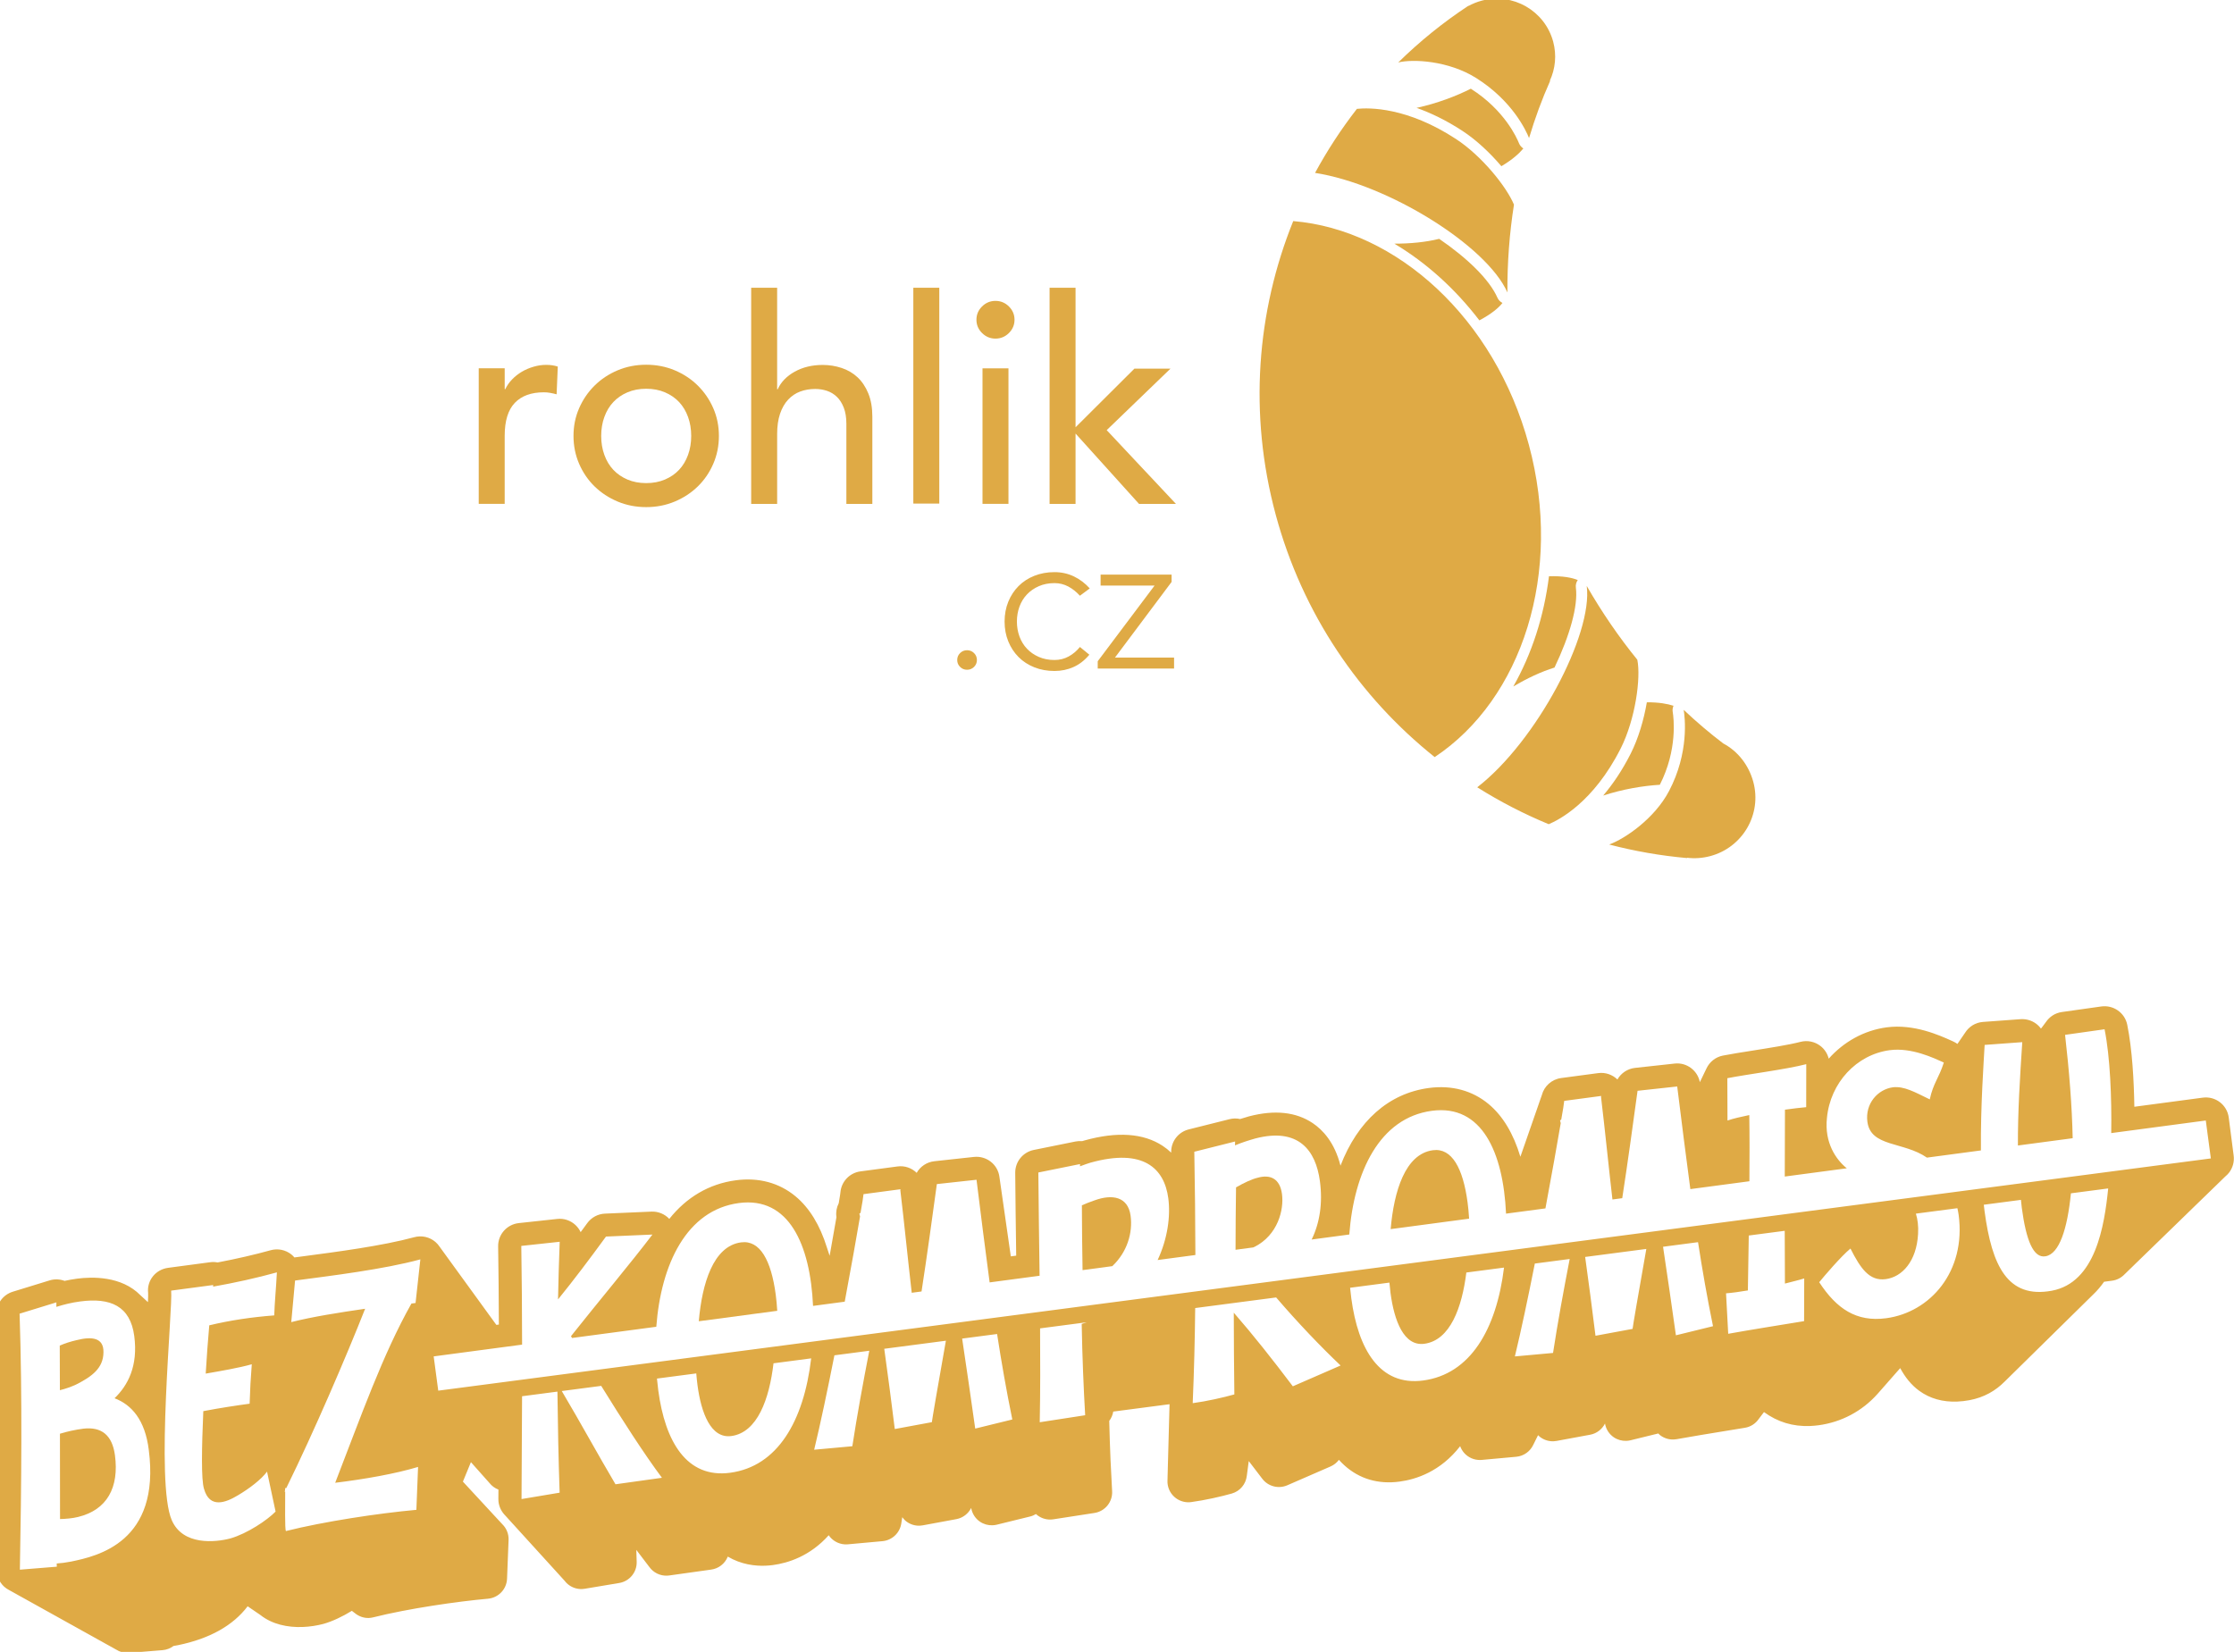
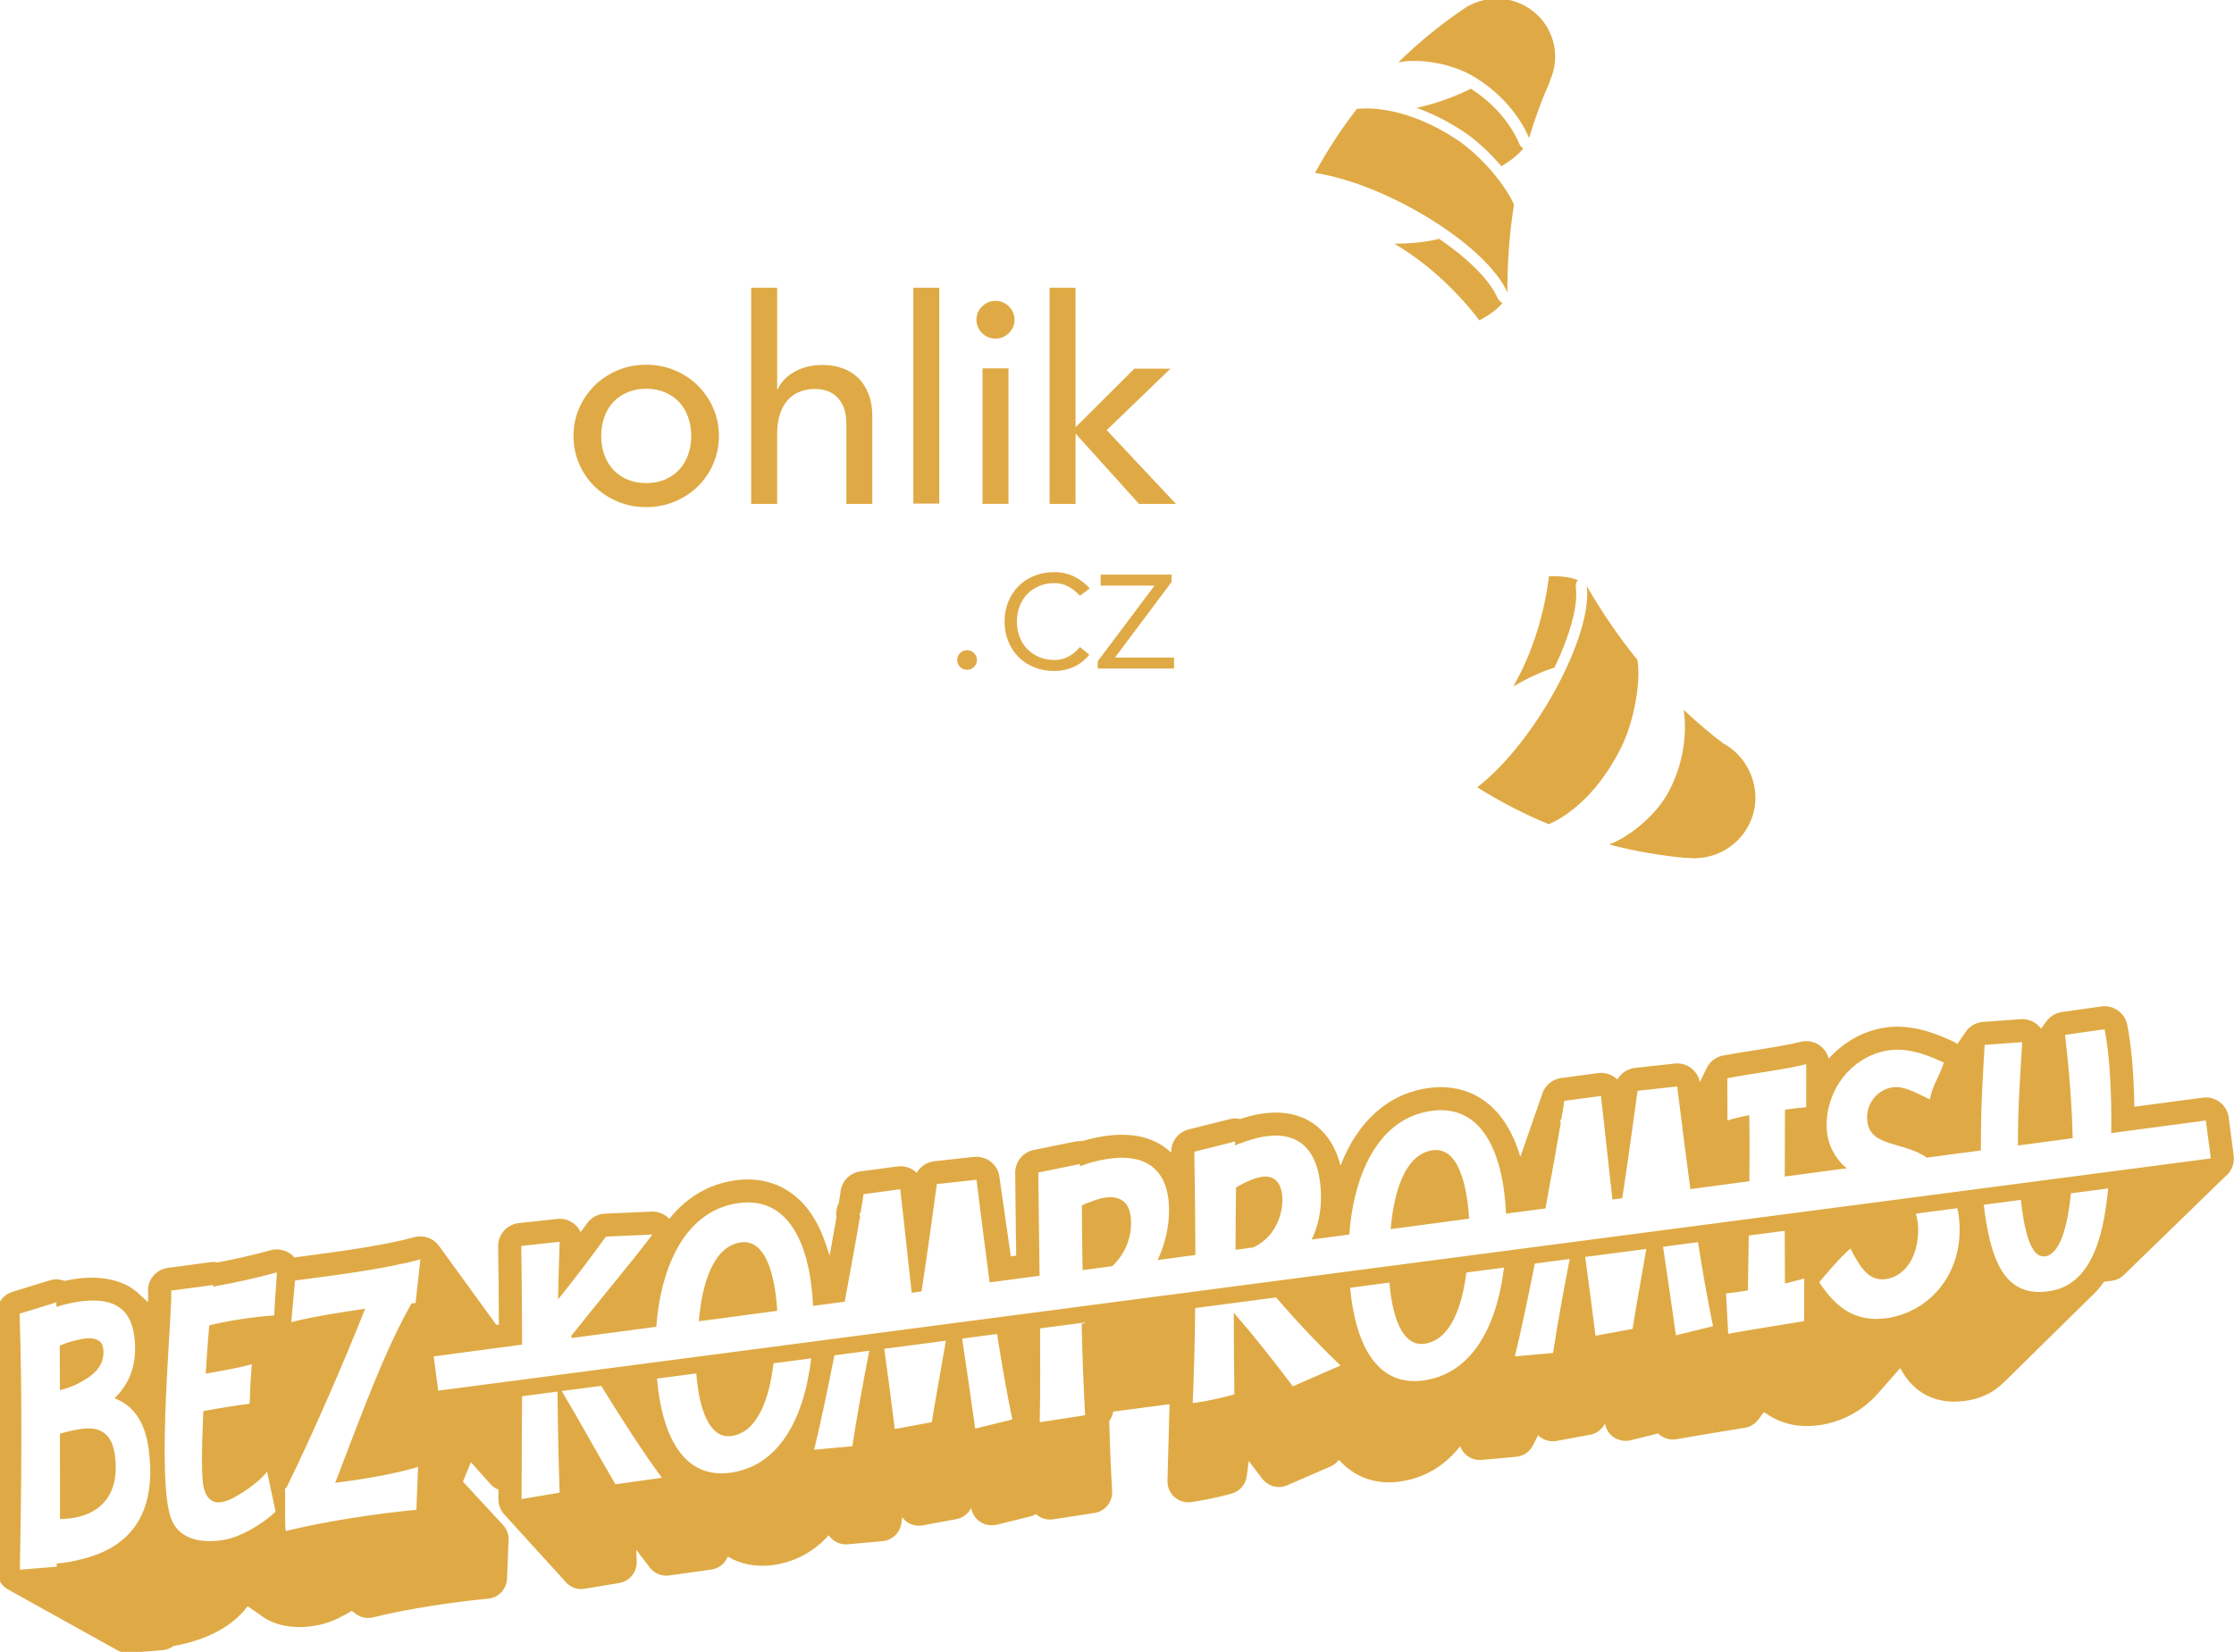
<svg xmlns="http://www.w3.org/2000/svg" xmlns:ns1="http://www.inkscape.org/namespaces/inkscape" xmlns:ns2="http://sodipodi.sourceforge.net/DTD/sodipodi-0.dtd" width="27.649mm" height="20.448mm" viewBox="0 0 27.649 20.448" version="1.1" id="svg24457" ns1:version="1.1 (c68e22c387, 2021-05-23)" ns2:docname="bezkompromisu2.svg">
  <ns2:namedview id="namedview24459" pagecolor="#ffffff" bordercolor="#666666" borderopacity="1.0" ns1:pageshadow="2" ns1:pageopacity="0.0" ns1:pagecheckerboard="0" ns1:document-units="mm" showgrid="false" ns1:zoom="0.72337262" ns1:cx="208.05322" ns1:cy="343.52973" ns1:window-width="2400" ns1:window-height="1271" ns1:window-x="2391" ns1:window-y="-9" ns1:window-maximized="1" ns1:current-layer="layer1" />
  <defs id="defs24454" />
  <g ns1:label="Vrstva 1" ns1:groupmode="layer" id="layer1" transform="translate(-49.912,-57.453)">
    <g ns1:label="Vrstva 1" id="layer1-8" transform="matrix(0.85,0,0,0.85,-94.092,25.144)">
      <g id="g6515" transform="matrix(0.159,0,0,-0.159,185.352,55.492)">
        <path d="m 0,0 c -0.394,-0.141 -0.788,-0.281 -1.149,-0.447 0.008,-1.935 0.026,-3.933 0.062,-5.938 l 2.722,0.363 C 2.998,-4.735 3.521,-2.974 3.313,-1.41 3.078,0.351 1.63,0.599 0,0" style="fill:#dfaa45;fill-opacity:1;fill-rule:nonzero;stroke:none" id="path6517" />
      </g>
      <g id="g6519" transform="matrix(0.159,0,0,-0.159,180.207,56.103)">
        <path d="m 0,0 c -2.548,-0.339 -3.573,-3.767 -3.873,-7.225 l 7.185,0.956 C 3.278,-5.724 3.23,-5.219 3.172,-4.779 2.757,-1.66 1.738,0.231 0,0" style="fill:#dfaa45;fill-opacity:1;fill-rule:nonzero;stroke:none" id="path6521" />
      </g>
      <g id="g6523" transform="matrix(0.159,0,0,-0.159,170.631,58.816)">
        <path d="m 0,0 c -0.782,-0.104 -1.47,-0.255 -2.149,-0.464 l 0.008,-7.815 c 0.559,0.016 1.141,0.064 1.655,0.192 2.656,0.647 3.767,2.704 3.375,5.65 C 2.643,-0.589 1.655,0.19 0,0" style="fill:#dfaa45;fill-opacity:1;fill-rule:nonzero;stroke:none" id="path6525" />
      </g>
      <g id="g6527" transform="matrix(0.159,0,0,-0.159,190.281,54.761)">
        <path d="m 0,0 c -2.548,-0.339 -3.573,-3.767 -3.873,-7.226 l 7.185,0.957 C 3.277,-5.724 3.231,-5.219 3.171,-4.779 2.756,-1.661 1.737,0.231 0,0" style="fill:#dfaa45;fill-opacity:1;fill-rule:nonzero;stroke:none" id="path6529" />
      </g>
      <g id="g6531" transform="matrix(0.159,0,0,-0.159,170.923,57.704)">
        <path d="M 0,0 C 0.03,1.326 -1.023,1.48 -2.477,1.11 -3.049,0.975 -3.529,0.823 -4.003,0.613 L -3.99,-3.47 c 0.543,0.131 1.049,0.316 1.493,0.522 C -1.089,-2.232 -0.011,-1.471 0,0" style="fill:#dfaa45;fill-opacity:1;fill-rule:nonzero;stroke:none" id="path6533" />
      </g>
      <g id="g6535" transform="matrix(0.159,0,0,-0.159,187.728,55.162)">
        <path d="m 0,0 c -0.543,-0.131 -1.237,-0.459 -1.976,-0.881 -0.032,-1.926 -0.038,-3.821 -0.045,-5.716 l 1.616,0.215 c 0.043,0.02 0.084,0.034 0.127,0.056 2.127,1.076 2.704,3.387 2.511,4.83 C 2.045,-0.08 1.165,0.331 0,0" style="fill:#dfaa45;fill-opacity:1;fill-rule:nonzero;stroke:none" id="path6537" />
      </g>
      <g id="g6539" transform="matrix(0.159,0,0,-0.159,201.868,54.284)">
        <path d="M 0,0 C -0.154,1.156 -1.211,1.968 -2.379,1.814 L -8.643,0.98 c -0.036,2.325 -0.189,5.226 -0.651,7.515 -0.223,1.096 -1.27,1.824 -2.371,1.672 l -3.617,-0.511 c -0.62,-0.087 -1.135,-0.437 -1.459,-0.917 -0.047,-0.055 -0.089,-0.113 -0.13,-0.173 -0.045,-0.055 -0.087,-0.112 -0.127,-0.171 -0.047,-0.055 -0.089,-0.113 -0.129,-0.172 -0.024,-0.028 -0.049,-0.054 -0.071,-0.084 -0.065,0.09 -0.136,0.177 -0.218,0.257 -0.434,0.43 -1.035,0.648 -1.645,0.606 l -3.446,-0.253 c -0.701,-0.051 -1.3,-0.444 -1.647,-1.007 -0.041,-0.055 -0.08,-0.111 -0.117,-0.17 -0.042,-0.055 -0.08,-0.112 -0.117,-0.171 -0.042,-0.055 -0.079,-0.111 -0.117,-0.17 -0.042,-0.055 -0.079,-0.112 -0.117,-0.171 -0.042,-0.055 -0.08,-0.111 -0.116,-0.17 -0.038,-0.05 -0.075,-0.101 -0.108,-0.155 -0.115,0.084 -0.239,0.159 -0.373,0.219 l -0.145,0.066 c -1.124,0.508 -3.465,1.565 -5.96,1.234 -2.082,-0.277 -3.945,-1.335 -5.307,-2.87 -0.114,0.459 -0.378,0.872 -0.761,1.167 -0.519,0.4 -1.195,0.538 -1.83,0.372 -1.045,-0.272 -2.81,-0.551 -4.367,-0.797 -1.026,-0.162 -1.995,-0.314 -2.736,-0.46 -0.681,-0.135 -1.224,-0.587 -1.503,-1.181 -0.031,-0.052 -0.054,-0.109 -0.079,-0.165 -0.031,-0.053 -0.055,-0.11 -0.081,-0.165 -0.03,-0.053 -0.053,-0.11 -0.079,-0.165 -0.032,-0.054 -0.053,-0.11 -0.08,-0.166 -0.031,-0.053 -0.054,-0.11 -0.079,-0.165 -0.031,-0.054 -0.055,-0.111 -0.081,-0.166 -0.031,-0.053 -0.053,-0.11 -0.08,-0.165 -0.018,-0.031 -0.031,-0.063 -0.046,-0.095 -0.207,1.072 -1.204,1.824 -2.302,1.703 L -54.367,4.54 c -0.693,-0.076 -1.286,-0.483 -1.615,-1.062 -0.45,0.438 -1.091,0.674 -1.762,0.584 L -61.133,3.61 c -0.865,-0.115 -1.557,-0.743 -1.77,-1.563 -0.019,-0.053 -0.042,-0.105 -0.056,-0.161 -0.02,-0.053 -0.042,-0.105 -0.058,-0.161 -0.018,-0.054 -0.04,-0.106 -0.056,-0.161 -0.018,-0.055 -0.04,-0.106 -0.056,-0.162 -0.018,-0.054 -0.042,-0.105 -0.056,-0.161 -0.019,-0.054 -0.042,-0.106 -0.056,-0.162 -0.019,-0.054 -0.042,-0.105 -0.056,-0.161 -0.019,-0.054 -0.042,-0.106 -0.056,-0.162 -0.019,-0.053 -0.042,-0.105 -0.056,-0.161 -0.02,-0.053 -0.042,-0.105 -0.058,-0.161 -0.018,-0.054 -0.04,-0.106 -0.056,-0.162 -0.018,-0.053 -0.04,-0.105 -0.056,-0.161 -0.018,-0.054 -0.04,-0.106 -0.056,-0.161 -0.019,-0.054 -0.042,-0.106 -0.056,-0.162 -0.018,-0.054 -0.042,-0.106 -0.056,-0.161 -0.019,-0.054 -0.042,-0.106 -0.056,-0.161 -0.019,-0.054 -0.042,-0.106 -0.056,-0.162 -0.019,-0.054 -0.042,-0.106 -0.056,-0.161 -0.02,-0.054 -0.042,-0.106 -0.058,-0.162 -0.018,-0.054 -0.04,-0.106 -0.056,-0.161 -0.018,-0.054 -0.04,-0.106 -0.056,-0.162 -0.019,-0.053 -0.04,-0.105 -0.056,-0.161 -0.018,-0.054 -0.042,-0.106 -0.056,-0.161 -0.019,-0.054 -0.042,-0.106 -0.056,-0.161 -0.018,-0.054 -0.042,-0.106 -0.056,-0.162 -0.019,-0.054 -0.042,-0.106 -0.056,-0.161 -0.02,-0.054 -0.042,-0.106 -0.056,-0.162 -0.02,-0.054 -0.042,-0.105 -0.056,-0.161 -0.02,-0.054 -0.042,-0.106 -0.058,-0.161 -0.018,-0.054 -0.04,-0.106 -0.056,-0.162 -0.018,-0.054 -0.042,-0.106 -0.056,-0.161 -0.019,-0.054 -0.042,-0.106 -0.056,-0.161 -0.019,-0.054 -0.042,-0.106 -0.056,-0.162 -0.019,-0.054 -0.042,-0.106 -0.056,-0.161 -0.019,-0.052 -0.042,-0.103 -0.056,-0.156 -0.629,2.104 -1.604,3.74 -2.904,4.822 -1.492,1.243 -3.383,1.755 -5.473,1.476 -3.699,-0.493 -6.526,-3.046 -8.096,-7.117 -0.539,2.148 -1.646,3.298 -2.545,3.9 -1.525,1.021 -3.471,1.234 -5.829,0.62 -0.282,-0.079 -0.553,-0.161 -0.815,-0.246 -0.318,0.07 -0.651,0.067 -0.974,-0.015 l -3.738,-0.938 c -0.955,-0.239 -1.619,-1.104 -1.602,-2.085 0,-0.014 0,-0.028 0,-0.041 -0.241,0.231 -0.504,0.441 -0.787,0.627 -1.762,1.158 -4.176,1.32 -7.139,0.493 -0.076,-0.02 -0.152,-0.042 -0.23,-0.067 -0.201,0.018 -0.407,0.007 -0.61,-0.033 l -3.818,-0.773 c -0.994,-0.202 -1.706,-1.077 -1.699,-2.088 0.018,-2.348 0.05,-4.727 0.083,-7.117 l 0.006,-0.477 -0.494,-0.065 -0.012,0.092 c -0.001,0.009 -0.004,0.017 -0.005,0.025 l -0.016,0.124 c -0.001,0.009 -0.005,0.017 -0.005,0.026 l -0.016,0.124 c -0.001,0.009 -0.005,0.017 -0.006,0.026 l -0.016,0.124 c -10e-4,0.008 -0.004,0.017 -0.005,0.026 l -0.016,0.124 c -10e-4,0.008 -0.005,0.016 -0.006,0.025 l -0.015,0.124 c -0.002,0.009 -0.005,0.017 -0.006,0.026 l -0.016,0.124 c -0.001,0.009 -0.004,0.016 -0.005,0.025 l -0.016,0.124 c -0.001,0.009 -0.005,0.017 -0.006,0.026 l -0.015,0.124 c -0.002,0.009 -0.005,0.017 -0.006,0.025 l -0.016,0.125 c -10e-4,0.009 -0.004,0.017 -0.006,0.025 l -0.015,0.125 c -10e-4,0.008 -0.005,0.016 -0.006,0.025 l -0.015,0.124 c -10e-4,0.009 -0.005,0.017 -0.006,0.026 l -0.016,0.124 c -0.001,0.009 -0.004,0.016 -0.006,0.025 l -0.015,0.125 c -0.001,0.008 -0.005,0.016 -0.006,0.025 l -0.015,0.124 c -0.002,0.009 -0.005,0.017 -0.006,0.025 l -0.016,0.125 c -10e-4,0.008 -0.004,0.017 -0.006,0.025 l -0.015,0.125 c -10e-4,0.008 -0.005,0.016 -0.006,0.025 l -0.016,0.124 c 0,0.009 -0.004,0.017 -0.005,0.025 l -0.016,0.125 c -0.001,0.009 -0.005,0.016 -0.006,0.025 l -0.015,0.125 c -0.001,0.008 -0.005,0.016 -0.006,0.025 l -0.016,0.124 c -10e-4,0.009 -0.004,0.017 -0.005,0.025 l -0.016,0.125 c -10e-4,0.009 -0.005,0.017 -0.006,0.025 l -0.015,0.124 c -10e-4,0.009 -0.005,0.017 -0.006,0.026 l -0.016,0.124 c -0.001,0.009 -0.004,0.017 -0.005,0.026 l -0.016,0.124 c -0.001,0.009 -0.004,0.017 -0.006,0.025 l -0.015,0.124 c -0.002,0.009 -0.005,0.017 -0.006,0.026 l -0.016,0.124 c -10e-4,0.009 -0.004,0.017 -0.006,0.025 l -0.015,0.125 c -10e-4,0.009 -0.004,0.017 -0.006,0.026 l -0.015,0.123 c -0.002,0.009 -0.005,0.017 -0.006,0.026 l -0.016,0.124 c -0.001,0.009 -0.004,0.017 -0.005,0.025 l -0.016,0.125 c -0.001,0.009 -0.005,0.016 -0.006,0.025 l -0.015,0.125 c -0.001,0.008 -0.005,0.016 -0.006,0.025 l -0.016,0.124 c -10e-4,0.009 -0.004,0.016 -0.006,0.026 l -0.015,0.124 c -10e-4,0.009 -0.005,0.016 -0.006,0.025 l -0.016,0.124 c 0,0.009 -0.004,0.017 -0.005,0.026 l -0.016,0.124 c -0.001,0.009 -0.005,0.017 -0.006,0.025 l -0.015,0.125 c -0.001,0.009 -0.005,0.016 -0.006,0.025 l -0.015,0.125 c -0.002,0.008 -0.005,0.016 -0.006,0.025 l -0.016,0.124 c -10e-4,0.009 -0.004,0.017 -0.006,0.025 l -0.015,0.125 c -10e-4,0.009 -0.005,0.016 -0.006,0.025 l -0.015,0.124 c -0.002,0.009 -0.005,0.017 -0.006,0.026 l -0.016,0.124 c -0.001,0.009 -0.005,0.017 -0.006,0.025 l -0.015,0.125 c -0.001,0.009 -0.005,0.016 -0.006,0.025 l -0.016,0.125 c -10e-4,0.008 -0.004,0.016 -0.005,0.025 l -0.016,0.124 c -10e-4,0.009 -0.004,0.017 -0.006,0.026 l -0.015,0.124 c -10e-4,0.008 -0.005,0.016 -0.006,0.025 l -0.016,0.124 c -0.001,0.009 -0.004,0.017 -0.006,0.026 l -0.015,0.124 c -0.001,0.009 -0.004,0.017 -0.006,0.025 l -0.016,0.125 c -0.143,1.143 -1.177,1.954 -2.33,1.835 l -3.632,-0.395 c -0.694,-0.076 -1.288,-0.483 -1.616,-1.062 -0.45,0.438 -1.09,0.676 -1.762,0.583 l -3.389,-0.451 c -0.984,-0.131 -1.746,-0.926 -1.832,-1.914 -0.002,-0.025 -0.023,-0.244 -0.155,-1.002 -0.192,-0.375 -0.272,-0.805 -0.215,-1.239 0.001,-0.013 0.003,-0.025 0.005,-0.038 -0.181,-1.057 -0.395,-2.269 -0.623,-3.534 -0.008,0.025 -0.017,0.047 -0.025,0.071 -0.015,0.047 -0.031,0.093 -0.046,0.14 -0.015,0.047 -0.031,0.092 -0.046,0.139 -0.015,0.048 -0.031,0.093 -0.046,0.14 -0.015,0.047 -0.031,0.093 -0.046,0.14 -0.015,0.047 -0.031,0.092 -0.046,0.139 -0.631,2.032 -1.593,3.612 -2.862,4.668 -1.492,1.244 -3.386,1.756 -5.473,1.476 -2.452,-0.326 -4.521,-1.558 -6.094,-3.537 -0.414,0.442 -1.006,0.692 -1.631,0.668 -0.002,0 -0.005,0 -0.008,-0.001 l -4.25,-0.184 c -0.645,-0.027 -1.243,-0.348 -1.623,-0.869 -0.206,-0.283 -0.408,-0.558 -0.605,-0.827 -0.115,0.245 -0.276,0.469 -0.479,0.657 -0.449,0.418 -1.06,0.622 -1.67,0.552 l -3.516,-0.38 c -1.089,-0.118 -1.909,-1.043 -1.892,-2.135 0.035,-2.171 0.057,-4.527 0.067,-7.157 l -0.228,-0.031 c -0.007,0.009 -0.015,0.018 -0.021,0.027 -0.032,0.047 -0.066,0.094 -0.102,0.139 -0.031,0.048 -0.065,0.095 -0.102,0.14 -0.031,0.048 -0.065,0.094 -0.101,0.14 -0.032,0.048 -0.066,0.094 -0.101,0.14 -0.032,0.048 -0.066,0.094 -0.102,0.139 -0.031,0.048 -0.065,0.095 -0.102,0.14 -0.031,0.048 -0.065,0.095 -0.101,0.14 -0.032,0.048 -0.065,0.094 -0.101,0.14 -0.032,0.048 -0.066,0.094 -0.102,0.14 -0.031,0.048 -0.066,0.094 -0.102,0.139 -0.031,0.048 -0.065,0.095 -0.101,0.14 -0.031,0.048 -0.065,0.094 -0.101,0.14 -0.032,0.048 -0.066,0.094 -0.102,0.14 -0.031,0.048 -0.066,0.094 -0.101,0.139 -0.032,0.049 -0.066,0.095 -0.102,0.14 -0.032,0.048 -0.065,0.094 -0.101,0.14 -0.032,0.048 -0.066,0.094 -0.102,0.14 -0.031,0.048 -0.065,0.094 -0.101,0.139 -0.032,0.049 -0.066,0.095 -0.102,0.14 -0.031,0.048 -0.065,0.095 -0.101,0.14 -0.032,0.048 -0.066,0.095 -0.101,0.14 -0.032,0.048 -0.066,0.094 -0.102,0.139 -0.032,0.049 -0.066,0.095 -0.102,0.141 -0.031,0.048 -0.066,0.094 -0.101,0.139 -0.032,0.048 -0.066,0.095 -0.101,0.14 -0.032,0.048 -0.066,0.095 -0.102,0.14 -0.032,0.048 -0.066,0.094 -0.102,0.14 -0.031,0.048 -0.065,0.094 -0.101,0.139 -0.032,0.049 -0.066,0.095 -0.101,0.14 -0.032,0.048 -0.066,0.094 -0.102,0.14 -0.032,0.048 -0.065,0.094 -0.102,0.14 -0.031,0.048 -0.065,0.094 -0.101,0.139 -0.032,0.049 -0.066,0.095 -0.101,0.14 -0.032,0.048 -0.066,0.095 -0.102,0.14 -0.032,0.048 -0.066,0.095 -0.102,0.14 -0.031,0.048 -0.065,0.094 -0.101,0.14 -0.032,0.048 -0.066,0.094 -0.102,0.14 -0.031,0.047 -0.065,0.094 -0.101,0.139 -0.032,0.048 -0.065,0.095 -0.101,0.14 -0.032,0.048 -0.066,0.094 -0.102,0.14 -0.032,0.048 -0.065,0.094 -0.102,0.14 -0.031,0.048 -0.065,0.094 -0.101,0.139 -0.032,0.048 -0.066,0.095 -0.101,0.14 -0.032,0.048 -0.066,0.095 -0.102,0.14 -0.032,0.048 -0.066,0.095 -0.101,0.14 -0.032,0.048 -0.066,0.094 -0.102,0.139 -0.032,0.048 -0.066,0.095 -0.101,0.14 -0.032,0.048 -0.066,0.095 -0.102,0.14 -0.031,0.048 -0.066,0.094 -0.101,0.14 -0.032,0.048 -0.066,0.094 -0.102,0.14 -0.031,0.048 -0.066,0.094 -0.101,0.14 -0.109,0.163 -0.237,0.314 -0.391,0.444 -0.533,0.454 -1.257,0.615 -1.934,0.43 -2.893,-0.79 -7.118,-1.346 -10.203,-1.752 l -0.772,-0.102 c -0.085,0.099 -0.178,0.194 -0.282,0.277 -0.532,0.423 -1.236,0.565 -1.891,0.384 -1.467,-0.409 -3.133,-0.792 -4.858,-1.119 -0.219,0.043 -0.448,0.051 -0.683,0.02 l -3.852,-0.513 c -1.144,-0.153 -1.959,-1.158 -1.829,-2.301 0.008,-0.131 0,-0.439 -0.017,-0.841 -0.035,0.034 -0.073,0.064 -0.108,0.097 -0.046,0.048 -0.096,0.088 -0.144,0.133 -0.047,0.048 -0.096,0.088 -0.144,0.133 -0.046,0.047 -0.097,0.088 -0.144,0.133 -0.047,0.047 -0.097,0.088 -0.145,0.132 -1.736,1.776 -4.43,1.704 -5.808,1.521 -0.411,-0.055 -0.791,-0.124 -1.142,-0.202 -0.435,0.164 -0.917,0.183 -1.373,0.043 l -3.37,-1.036 c -0.914,-0.281 -1.526,-1.137 -1.495,-2.09 0.254,-7.635 0.162,-15.73 0.026,-23.339 -0.011,-0.595 0.232,-1.168 0.667,-1.575 0.138,-0.13 0.295,-0.229 0.458,-0.317 0.053,-0.034 0.108,-0.06 0.163,-0.09 0.053,-0.034 0.108,-0.062 0.164,-0.09 0.052,-0.035 0.108,-0.063 0.163,-0.092 0.052,-0.034 0.108,-0.061 0.163,-0.09 0.053,-0.035 0.108,-0.061 0.163,-0.091 0.053,-0.034 0.108,-0.062 0.163,-0.092 0.053,-0.032 0.108,-0.06 0.164,-0.09 0.052,-0.034 0.108,-0.061 0.163,-0.09 0.052,-0.034 0.108,-0.061 0.163,-0.09 0.052,-0.035 0.108,-0.063 0.163,-0.091 0.053,-0.034 0.108,-0.062 0.163,-0.092 0.053,-0.032 0.109,-0.06 0.164,-0.09 0.052,-0.034 0.108,-0.061 0.163,-0.09 0.052,-0.035 0.108,-0.063 0.163,-0.091 0.053,-0.034 0.108,-0.062 0.163,-0.091 0.053,-0.033 0.108,-0.061 0.164,-0.091 0.052,-0.034 0.107,-0.06 0.163,-0.09 0.052,-0.034 0.108,-0.062 0.163,-0.09 0.052,-0.035 0.108,-0.063 0.163,-0.091 0.053,-0.034 0.108,-0.062 0.163,-0.092 0.053,-0.034 0.108,-0.06 0.164,-0.09 0.052,-0.034 0.108,-0.062 0.163,-0.09 0.052,-0.034 0.108,-0.062 0.163,-0.09 0.052,-0.035 0.108,-0.063 0.163,-0.092 0.053,-0.035 0.108,-0.061 0.164,-0.091 0.052,-0.034 0.107,-0.06 0.163,-0.09 0.052,-0.034 0.107,-0.062 0.163,-0.09 0.052,-0.034 0.108,-0.063 0.163,-0.092 0.053,-0.033 0.108,-0.061 0.163,-0.09 0.053,-0.035 0.108,-0.061 0.163,-0.091 0.053,-0.034 0.108,-0.062 0.164,-0.09 0.052,-0.034 0.108,-0.062 0.163,-0.092 0.053,-0.033 0.108,-0.061 0.163,-0.09 0.053,-0.035 0.108,-0.061 0.163,-0.091 0.053,-0.034 0.108,-0.062 0.164,-0.09 0.052,-0.034 0.108,-0.062 0.163,-0.09 0.052,-0.034 0.108,-0.062 0.163,-0.092 0.052,-0.034 0.108,-0.061 0.163,-0.09 0.053,-0.035 0.108,-0.063 0.163,-0.091 0.053,-0.034 0.108,-0.062 0.164,-0.09 0.052,-0.034 0.107,-0.062 0.163,-0.092 0.052,-0.034 0.108,-0.061 0.163,-0.09 0.052,-0.034 0.108,-0.062 0.163,-0.09 0.053,-0.035 0.108,-0.063 0.163,-0.091 0.053,-0.034 0.108,-0.062 0.163,-0.09 0.053,-0.036 0.109,-0.062 0.164,-0.092 0.052,-0.034 0.108,-0.061 0.163,-0.09 0.052,-0.035 0.108,-0.063 0.163,-0.091 0.053,-0.034 0.108,-0.062 0.163,-0.091 0.053,-0.035 0.108,-0.061 0.164,-0.091 0.052,-0.034 0.107,-0.061 0.163,-0.09 0.052,-0.034 0.108,-0.062 0.163,-0.09 0.053,-0.035 0.108,-0.063 0.163,-0.091 0.053,-0.034 0.108,-0.062 0.163,-0.092 0.053,-0.034 0.108,-0.06 0.164,-0.09 0.052,-0.034 0.107,-0.062 0.163,-0.09 0.052,-0.034 0.108,-0.062 0.163,-0.09 0.052,-0.035 0.108,-0.063 0.164,-0.092 0.052,-0.035 0.107,-0.061 0.162,-0.091 0.053,-0.034 0.108,-0.06 0.164,-0.09 0.332,-0.216 0.723,-0.33 1.123,-0.314 0.027,0.001 0.053,0.001 0.08,0.004 l 3.06,0.248 c 0.379,0.031 0.724,0.17 1.006,0.383 0.136,0.023 0.277,0.048 0.426,0.076 2.906,0.601 5.023,1.797 6.363,3.559 0.011,-0.007 0.023,-0.015 0.035,-0.023 0.044,-0.036 0.094,-0.062 0.14,-0.096 0.045,-0.036 0.095,-0.063 0.141,-0.097 0.044,-0.036 0.094,-0.062 0.14,-0.095 0.045,-0.036 0.094,-0.062 0.14,-0.096 0.045,-0.036 0.095,-0.063 0.141,-0.097 0.045,-0.036 0.094,-0.062 0.14,-0.096 0.045,-0.035 0.095,-0.063 0.141,-0.095 0.045,-0.036 0.094,-0.064 0.14,-0.097 1.086,-0.864 2.509,-1.16 3.896,-1.105 0.651,0.026 1.293,0.127 1.889,0.284 0.849,0.24 1.77,0.687 2.598,1.195 0.01,-0.01 0.024,-0.014 0.035,-0.022 0.041,-0.033 0.082,-0.066 0.125,-0.097 0.042,-0.032 0.082,-0.065 0.126,-0.096 0.359,-0.293 0.811,-0.456 1.28,-0.438 0.131,0.007 0.263,0.024 0.393,0.058 3.238,0.813 7.719,1.456 10.512,1.706 0.96,0.088 1.706,0.871 1.744,1.83 l 0.141,3.555 c 0.021,0.545 -0.193,1.069 -0.58,1.445 -0.033,0.037 -0.066,0.074 -0.102,0.11 -0.034,0.037 -0.066,0.075 -0.103,0.111 -0.033,0.037 -0.066,0.074 -0.102,0.11 -0.033,0.038 -0.066,0.075 -0.102,0.111 -0.033,0.037 -0.066,0.075 -0.102,0.11 -0.033,0.038 -0.066,0.075 -0.102,0.111 -0.033,0.037 -0.066,0.075 -0.103,0.11 -0.033,0.038 -0.066,0.075 -0.102,0.109 -0.033,0.039 -0.066,0.077 -0.102,0.111 -0.033,0.039 -0.066,0.076 -0.102,0.112 -0.033,0.037 -0.066,0.075 -0.102,0.109 -0.033,0.039 -0.066,0.076 -0.103,0.112 -0.033,0.038 -0.066,0.075 -0.102,0.111 -0.033,0.037 -0.066,0.075 -0.102,0.11 -0.033,0.038 -0.066,0.075 -0.102,0.109 -0.033,0.039 -0.066,0.077 -0.102,0.112 -0.033,0.038 -0.066,0.075 -0.103,0.111 -0.033,0.037 -0.065,0.075 -0.102,0.111 -0.033,0.035 -0.065,0.074 -0.102,0.109 -0.033,0.038 -0.066,0.076 -0.102,0.11 -0.033,0.039 -0.066,0.076 -0.102,0.111 -0.033,0.039 -0.066,0.076 -0.102,0.11 -0.034,0.039 -0.066,0.077 -0.102,0.111 -0.034,0.037 -0.067,0.076 -0.103,0.11 -0.033,0.038 -0.066,0.077 -0.102,0.111 -0.033,0.037 -0.066,0.076 -0.102,0.11 -0.033,0.038 -0.066,0.077 -0.102,0.111 -0.034,0.037 -0.066,0.076 -0.102,0.11 -0.034,0.038 -0.067,0.077 -0.103,0.111 -0.033,0.037 -0.066,0.076 -0.102,0.111 -0.033,0.037 -0.066,0.076 -0.102,0.11 -0.033,0.037 -0.066,0.076 -0.102,0.111 -0.033,0.037 -0.066,0.076 -0.103,0.11 -0.033,0.038 -0.065,0.076 -0.101,0.111 -0.034,0.037 -0.067,0.076 -0.103,0.11 -0.008,0.011 -0.018,0.02 -0.027,0.031 0.243,0.606 0.487,1.198 0.732,1.779 0.011,-0.013 0.025,-0.024 0.037,-0.036 0.032,-0.042 0.068,-0.08 0.104,-0.117 0.032,-0.042 0.068,-0.079 0.104,-0.117 0.033,-0.042 0.068,-0.079 0.104,-0.117 0.033,-0.042 0.069,-0.079 0.104,-0.118 0.033,-0.04 0.069,-0.078 0.105,-0.117 0.032,-0.04 0.068,-0.077 0.104,-0.116 0.032,-0.041 0.068,-0.078 0.104,-0.117 0.032,-0.042 0.068,-0.08 0.104,-0.117 0.033,-0.042 0.068,-0.079 0.104,-0.117 0.033,-0.042 0.069,-0.079 0.104,-0.117 0.033,-0.042 0.069,-0.079 0.105,-0.118 0.032,-0.04 0.068,-0.078 0.104,-0.117 0.032,-0.04 0.068,-0.078 0.104,-0.116 0.032,-0.041 0.068,-0.078 0.104,-0.117 0.032,-0.041 0.068,-0.08 0.104,-0.117 0.033,-0.041 0.069,-0.079 0.104,-0.117 0.214,-0.271 0.497,-0.478 0.82,-0.601 -0.003,-0.289 -0.005,-0.582 -0.006,-0.869 -0.004,-0.509 0.185,-0.993 0.511,-1.376 0.028,-0.036 0.063,-0.067 0.093,-0.101 0.027,-0.036 0.062,-0.067 0.092,-0.102 0.028,-0.037 0.063,-0.066 0.093,-0.101 0.027,-0.037 0.062,-0.067 0.092,-0.102 0.027,-0.036 0.063,-0.067 0.092,-0.102 0.028,-0.035 0.063,-0.067 0.093,-0.101 0.027,-0.036 0.062,-0.067 0.092,-0.101 0.027,-0.037 0.062,-0.067 0.092,-0.103 0.028,-0.036 0.063,-0.065 0.093,-0.101 0.027,-0.036 0.062,-0.067 0.092,-0.101 0.027,-0.038 0.063,-0.067 0.093,-0.101 0.027,-0.038 0.062,-0.067 0.092,-0.103 0.027,-0.036 0.062,-0.067 0.092,-0.101 0.027,-0.036 0.063,-0.067 0.093,-0.102 0.027,-0.037 0.062,-0.067 0.092,-0.101 0.027,-0.037 0.062,-0.067 0.092,-0.103 0.027,-0.035 0.063,-0.066 0.093,-0.101 0.027,-0.036 0.062,-0.067 0.092,-0.101 0.027,-0.037 0.063,-0.067 0.092,-0.101 0.028,-0.038 0.063,-0.067 0.093,-0.103 0.027,-0.036 0.062,-0.067 0.092,-0.101 0.027,-0.036 0.062,-0.067 0.092,-0.101 0.028,-0.038 0.063,-0.067 0.092,-0.102 0.028,-0.037 0.063,-0.067 0.093,-0.102 0.027,-0.036 0.063,-0.067 0.093,-0.102 0.027,-0.035 0.062,-0.067 0.092,-0.101 0.027,-0.037 0.062,-0.067 0.092,-0.101 0.027,-0.037 0.063,-0.067 0.092,-0.103 0.028,-0.036 0.063,-0.067 0.093,-0.101 0.027,-0.036 0.062,-0.067 0.092,-0.101 0.028,-0.038 0.063,-0.067 0.093,-0.101 0.027,-0.038 0.062,-0.067 0.092,-0.103 0.027,-0.036 0.063,-0.067 0.092,-0.101 0.028,-0.036 0.063,-0.067 0.093,-0.102 0.027,-0.035 0.062,-0.066 0.092,-0.101 0.027,-0.037 0.062,-0.067 0.092,-0.103 0.028,-0.035 0.063,-0.065 0.093,-0.101 0.027,-0.036 0.062,-0.067 0.092,-0.101 0.027,-0.037 0.063,-0.067 0.093,-0.101 0.027,-0.038 0.062,-0.067 0.092,-0.103 0.027,-0.036 0.062,-0.067 0.092,-0.101 0.027,-0.036 0.063,-0.067 0.093,-0.101 0.027,-0.038 0.062,-0.067 0.092,-0.102 0.027,-0.037 0.062,-0.067 0.092,-0.101 0.028,-0.037 0.063,-0.068 0.092,-0.103 0.028,-0.035 0.063,-0.067 0.093,-0.101 0.027,-0.037 0.063,-0.067 0.092,-0.101 0.028,-0.037 0.063,-0.067 0.093,-0.103 0.027,-0.035 0.062,-0.065 0.092,-0.101 0.027,-0.036 0.062,-0.067 0.092,-0.101 0.028,-0.038 0.063,-0.067 0.093,-0.101 0.027,-0.038 0.062,-0.067 0.092,-0.103 0.027,-0.036 0.063,-0.067 0.092,-0.101 0.028,-0.036 0.063,-0.067 0.093,-0.101 0.027,-0.038 0.062,-0.067 0.092,-0.102 0.027,-0.037 0.062,-0.067 0.093,-0.102 0.027,-0.036 0.062,-0.067 0.092,-0.102 0.027,-0.036 0.062,-0.067 0.092,-0.101 0.028,-0.037 0.063,-0.067 0.092,-0.101 0.028,-0.038 0.063,-0.067 0.093,-0.103 0.085,-0.114 0.183,-0.219 0.293,-0.314 0.369,-0.313 0.84,-0.474 1.319,-0.455 0.08,0.005 0.16,0.012 0.24,0.025 l 3.157,0.528 c 0.949,0.157 1.633,0.992 1.601,1.951 -0.012,0.352 -0.023,0.716 -0.034,1.08 0.005,-0.006 0.01,-0.011 0.014,-0.015 0.025,-0.036 0.051,-0.07 0.079,-0.103 0.025,-0.036 0.051,-0.072 0.079,-0.104 0.025,-0.036 0.051,-0.07 0.078,-0.105 0.026,-0.034 0.051,-0.07 0.079,-0.102 0.026,-0.036 0.052,-0.071 0.079,-0.105 0.026,-0.036 0.051,-0.07 0.079,-0.103 0.026,-0.035 0.051,-0.071 0.079,-0.104 0.025,-0.036 0.051,-0.07 0.079,-0.103 0.026,-0.036 0.051,-0.071 0.079,-0.104 0.025,-0.036 0.051,-0.07 0.078,-0.104 0.026,-0.035 0.052,-0.07 0.079,-0.103 0.026,-0.036 0.052,-0.072 0.079,-0.104 0.026,-0.035 0.051,-0.07 0.079,-0.103 0.026,-0.036 0.051,-0.072 0.079,-0.104 0.026,-0.036 0.051,-0.071 0.079,-0.103 0.375,-0.519 0.984,-0.816 1.623,-0.791 0.064,10e-4 0.128,0.008 0.192,0.017 l 3.848,0.539 c 0.671,0.093 1.242,0.532 1.504,1.157 0.004,0.01 0.007,0.021 0.011,0.034 1.231,-0.729 2.501,-0.874 3.457,-0.835 0.243,0.01 0.465,0.03 0.661,0.056 1.43,0.19 3.422,0.829 5.127,2.734 0.042,-0.062 0.087,-0.121 0.137,-0.179 0.382,-0.44 0.944,-0.682 1.524,-0.658 0.033,0 0.066,0.003 0.099,0.006 l 3.162,0.288 c 0.878,0.081 1.588,0.747 1.722,1.615 0.029,0.19 0.06,0.386 0.091,0.58 0.115,-0.155 0.246,-0.299 0.406,-0.414 0.35,-0.254 0.773,-0.38 1.2,-0.363 0.091,0.005 0.183,0.014 0.274,0.032 l 3.071,0.568 c 0.605,0.112 1.097,0.503 1.36,1.023 0.089,-0.511 0.376,-0.967 0.809,-1.26 0.341,-0.229 0.744,-0.342 1.149,-0.325 0.128,0.005 0.257,0.022 0.383,0.053 l 3.073,0.755 c 0.19,0.047 0.361,0.128 0.521,0.223 0.012,-0.011 0.021,-0.025 0.033,-0.036 0.371,-0.323 0.85,-0.489 1.336,-0.47 0.073,0.003 0.145,0.009 0.218,0.021 l 3.763,0.581 c 0.977,0.151 1.679,1.017 1.622,2.001 -0.002,0.033 -0.004,0.073 -0.007,0.107 0,0.004 0.001,0.005 0.001,0.008 -0.002,0.034 -0.004,0.073 -0.006,0.108 -0.001,0.003 0,0.006 0,0.007 -0.002,0.035 -0.004,0.075 -0.006,0.109 0,0.002 0,0.005 0,0.008 -0.002,0.033 -0.004,0.073 -0.006,0.108 0,0.003 0,0.004 0,0.007 -0.002,0.035 -0.004,0.074 -0.006,0.108 0,0.003 0.001,0.006 0.001,0.008 -0.002,0.034 -0.005,0.073 -0.007,0.109 0,10e-4 0.001,0.004 0.001,0.007 -0.002,0.035 -0.004,0.074 -0.006,0.108 0,0.003 0,0.004 0,0.008 -0.002,0.034 -0.004,0.073 -0.006,0.107 0,0.003 10e-4,0.006 0,0.008 -0.002,0.034 -0.004,0.073 -0.006,0.109 0,10e-4 0,0.005 0,0.008 -0.002,0.034 -0.004,0.073 -0.006,0.107 0,0.003 0.001,0.005 0.001,0.008 -0.002,0.034 -0.004,0.073 -0.007,0.107 0,0.003 0.001,0.007 0.001,0.01 -0.002,0.032 -0.004,0.073 -0.006,0.107 0,0.003 0,0.005 0,0.008 -0.002,0.034 -0.004,0.073 -0.006,0.107 0,0.003 0,0.007 0,0.008 -0.001,0.034 -0.004,0.073 -0.006,0.108 0,0.003 10e-4,0.006 10e-4,0.009 -0.003,0.033 -0.005,0.073 -0.007,0.107 0,0.003 10e-4,0.005 10e-4,0.008 -0.002,0.034 -0.004,0.073 -0.006,0.107 0,0.004 0,0.007 0,0.008 -0.002,0.035 -0.004,0.074 -0.006,0.108 0,0.003 0,0.006 0,0.009 -0.002,0.033 -0.004,0.073 -0.006,0.108 0,0.003 0,0.004 0,0.007 -0.002,0.034 -0.004,0.073 -0.006,0.108 0,0.003 0.001,0.006 0.001,0.007 -0.002,0.035 -0.005,0.074 -0.007,0.109 0,0.002 0.001,0.005 0.001,0.008 -0.002,0.033 -0.004,0.073 -0.006,0.108 -0.001,0.003 0,0.004 0,0.007 -0.002,0.035 -0.004,0.074 -0.006,0.108 0,0.003 0,0.006 0,0.008 -0.002,0.034 -0.004,0.073 -0.006,0.109 0,0.001 0,0.004 0,0.008 -0.002,0.032 -0.004,0.073 -0.006,0.107 0,0.003 0,0.005 0,0.008 0,0.018 -0.001,0.039 -0.003,0.057 -0.045,1.072 -0.088,2.281 -0.119,3.596 0.19,0.248 0.315,0.541 0.367,0.853 l 5.155,0.675 c -0.001,-0.02 -0.002,-0.042 -0.002,-0.062 -10e-4,-0.005 0.001,-0.01 0.001,-0.016 -0.002,-0.033 -0.003,-0.068 -0.004,-0.102 -10e-4,-0.005 0.001,-0.01 0.001,-0.015 -0.002,-0.034 -0.003,-0.068 -0.004,-0.102 -10e-4,-0.005 0.001,-0.01 0.001,-0.015 -0.002,-0.034 -0.003,-0.069 -0.004,-0.103 -10e-4,-0.005 0.001,-0.01 0.001,-0.015 -0.002,-0.034 -0.003,-0.068 -0.004,-0.102 0,-0.005 0.001,-0.01 0.001,-0.016 -0.002,-0.033 -0.003,-0.068 -0.004,-0.101 -10e-4,-0.005 0.001,-0.01 0.001,-0.016 -0.002,-0.033 -0.003,-0.068 -0.004,-0.102 -10e-4,-0.005 0.001,-0.01 0.001,-0.015 -0.002,-0.034 -0.003,-0.069 -0.004,-0.102 -10e-4,-0.006 0.001,-0.011 0.001,-0.016 -0.002,-0.033 -0.003,-0.068 -0.004,-0.102 0,-0.005 0.001,-0.01 0.001,-0.015 -0.002,-0.034 -0.003,-0.068 -0.004,-0.102 -10e-4,-0.005 0.001,-0.01 0.001,-0.015 -0.002,-0.034 -0.003,-0.069 -0.004,-0.103 0,-0.005 0.001,-0.01 0.001,-0.015 -0.002,-0.034 -0.003,-0.069 -0.004,-0.102 0,-0.005 0.001,-0.01 0.001,-0.015 -0.002,-0.034 -0.003,-0.069 -0.004,-0.103 0,-0.005 0.001,-0.01 0.001,-0.015 -0.002,-0.034 -0.003,-0.068 -0.004,-0.102 0,-0.005 0.001,-0.01 0.001,-0.015 -0.002,-0.034 -0.003,-0.069 -0.004,-0.102 0,-0.006 0.001,-0.011 0.001,-0.016 -0.002,-0.033 -0.003,-0.068 -0.004,-0.102 0,-0.005 0.001,-0.01 0.001,-0.015 -0.002,-0.034 -0.003,-0.068 -0.004,-0.102 0,-0.005 0.001,-0.009 0.001,-0.016 -0.002,-0.034 -0.003,-0.068 -0.004,-0.102 0,-0.005 0.001,-0.01 0.001,-0.014 -0.002,-0.035 -0.003,-0.069 -0.004,-0.103 0,-0.005 0.001,-0.009 0.001,-0.016 -0.001,-0.032 -0.003,-0.068 -0.004,-0.101 0,-0.006 0.001,-0.011 0.001,-0.016 -0.002,-0.034 -0.003,-0.068 -0.004,-0.102 0,-0.005 0.001,-0.01 0.001,-0.016 -0.002,-0.033 -0.003,-0.068 -0.004,-0.101 -10e-4,-0.006 0.001,-0.011 0.001,-0.016 -0.002,-0.034 -0.003,-0.068 -0.004,-0.102 0,-0.005 10e-4,-0.01 10e-4,-0.014 -0.002,-0.035 -0.002,-0.069 -0.004,-0.103 0,-0.005 10e-4,-0.011 10e-4,-0.016 -10e-4,-0.034 -0.003,-0.068 -0.004,-0.101 0,-0.006 10e-4,-0.011 10e-4,-0.015 -10e-4,-0.035 -0.003,-0.069 -0.004,-0.103 0,-0.005 10e-4,-0.01 10e-4,-0.016 -10e-4,-0.033 -0.002,-0.068 -0.004,-0.101 0,-0.006 10e-4,-0.011 10e-4,-0.016 -10e-4,-0.034 -0.003,-0.068 -0.004,-0.102 0,-0.005 10e-4,-0.01 10e-4,-0.016 -0.002,-0.033 -0.003,-0.068 -0.004,-0.101 0,-0.005 10e-4,-0.011 10e-4,-0.016 -0.002,-0.032 -0.002,-0.068 -0.004,-0.103 0,-0.004 10e-4,-0.009 10e-4,-0.013 -10e-4,-0.035 -0.003,-0.069 -0.004,-0.103 0,-0.005 10e-4,-0.01 10e-4,-0.016 -10e-4,-0.032 -0.002,-0.068 -0.004,-0.101 0,-0.006 10e-4,-0.011 10e-4,-0.016 -0.002,-0.034 -0.002,-0.068 -0.004,-0.102 0,-0.005 10e-4,-0.01 10e-4,-0.016 -10e-4,-0.033 -0.002,-0.068 -0.004,-0.101 0,-0.006 10e-4,-0.011 10e-4,-0.016 -10e-4,-0.034 -0.002,-0.068 -0.004,-0.103 0,-0.004 10e-4,-0.009 10e-4,-0.014 -0.002,-0.034 -0.003,-0.07 -0.004,-0.102 0,-0.005 10e-4,-0.011 10e-4,-0.016 -10e-4,-0.034 -0.002,-0.068 -0.004,-0.103 0,-0.004 0.002,-0.009 10e-4,-0.014 -10e-4,-0.034 -0.002,-0.068 -0.004,-0.102 0,-0.005 0.002,-0.01 10e-4,-0.016 -10e-4,-0.033 -0.002,-0.069 -0.004,-0.101 0,-0.006 10e-4,-0.011 10e-4,-0.016 -10e-4,-0.034 -0.002,-0.068 -0.004,-0.103 0,-0.004 10e-4,-0.009 10e-4,-0.015 -10e-4,-0.033 -0.002,-0.069 -0.004,-0.101 0,-0.005 0.002,-0.011 0.002,-0.016 -0.002,-0.034 -0.003,-0.068 -0.005,-0.103 0,-0.004 10e-4,-0.009 10e-4,-0.014 -10e-4,-0.034 -0.002,-0.068 -0.004,-0.102 0,-0.005 10e-4,-0.01 10e-4,-0.016 -10e-4,-0.033 -0.002,-0.069 -0.004,-0.101 0,-0.006 0.002,-0.011 10e-4,-0.016 -10e-4,-0.034 -0.002,-0.068 -0.004,-0.103 0,-0.004 0.002,-0.009 10e-4,-0.015 -10e-4,-0.034 -0.002,-0.069 -0.004,-0.101 0,-0.006 0.002,-0.011 10e-4,-0.016 -10e-4,-0.034 -0.002,-0.068 -0.004,-0.103 0,-0.004 10e-4,-0.009 10e-4,-0.015 -10e-4,-0.033 -0.002,-0.069 -0.004,-0.101 0,-0.005 0.002,-0.011 0.002,-0.016 -0.002,-0.034 -0.003,-0.068 -0.005,-0.103 0,-0.004 0.002,-0.009 10e-4,-0.014 -10e-4,-0.034 -0.002,-0.068 -0.004,-0.103 0,-0.004 0.002,-0.01 10e-4,-0.015 -10e-4,-0.034 -0.002,-0.069 -0.004,-0.103 0,-0.005 0.002,-0.009 0.002,-0.014 -0.002,-0.034 -0.003,-0.068 -0.004,-0.103 -10e-4,-0.004 0.001,-0.009 0,-0.015 -10e-4,-0.035 -0.002,-0.069 -0.003,-0.101 -10e-4,-0.007 0,-0.011 0,-0.016 -10e-4,-0.034 -0.002,-0.069 -0.003,-0.103 -10e-4,-0.004 0,-0.009 0,-0.014 -10e-4,-0.034 -0.002,-0.07 -0.003,-0.103 -10e-4,-0.004 0.001,-0.011 0,-0.015 -10e-4,-0.034 -0.002,-0.069 -0.004,-0.103 0,-0.005 0.002,-0.009 10e-4,-0.014 -10e-4,-0.034 -0.002,-0.068 -0.004,-0.103 0,-0.004 0.002,-0.011 10e-4,-0.015 -10e-4,-0.033 -0.002,-0.069 -0.003,-0.101 -10e-4,-0.007 0.001,-0.011 0.001,-0.016 -0.002,-0.034 -0.003,-0.069 -0.004,-0.103 -10e-4,-0.004 0.001,-0.009 0.001,-0.015 -0.002,-0.033 -0.003,-0.069 -0.005,-0.102 -0.024,-0.565 0.203,-1.111 0.622,-1.491 0.373,-0.341 0.865,-0.519 1.367,-0.5 0.059,0.003 0.119,0.008 0.178,0.015 1.27,0.17 2.786,0.516 3.724,0.784 0.754,0.215 1.288,0.862 1.374,1.622 0.007,0.039 0.011,0.078 0.016,0.119 0.007,0.038 0.011,0.077 0.015,0.118 0.007,0.039 0.011,0.078 0.016,0.118 0.007,0.039 0.011,0.078 0.015,0.117 0.007,0.04 0.011,0.079 0.016,0.118 0.007,0.039 0.011,0.08 0.016,0.119 0.006,0.039 0.01,0.078 0.015,0.118 0.007,0.039 0.011,0.078 0.015,0.118 0.007,0.039 0.011,0.078 0.016,0.117 0.007,0.041 0.011,0.079 0.015,0.118 0.007,0.039 0.011,0.08 0.016,0.119 0.003,0.017 0.008,0.032 0.011,0.05 0.394,-0.511 0.801,-1.042 1.233,-1.614 0.533,-0.705 1.483,-0.954 2.297,-0.599 l 3.957,1.722 c 0.309,0.136 0.57,0.347 0.766,0.607 1.276,-1.421 2.931,-2.13 4.849,-2.055 0.231,0.009 0.467,0.03 0.707,0.062 1.546,0.206 3.757,0.939 5.548,3.244 0.078,-0.218 0.197,-0.424 0.352,-0.604 0.383,-0.441 0.946,-0.683 1.525,-0.659 0.034,10e-4 0.067,0.003 0.099,0.006 l 3.163,0.288 c 0.69,0.064 1.272,0.492 1.555,1.093 0.023,0.041 0.042,0.083 0.061,0.123 0.023,0.041 0.042,0.083 0.062,0.123 0.022,0.041 0.041,0.083 0.059,0.123 0.024,0.041 0.042,0.083 0.061,0.123 0.023,0.041 0.042,0.083 0.062,0.123 0.022,0.041 0.041,0.081 0.061,0.123 0.022,0.041 0.04,0.083 0.061,0.123 0.003,0.008 0.009,0.014 0.014,0.022 0.067,-0.07 0.14,-0.135 0.221,-0.195 0.35,-0.253 0.774,-0.379 1.2,-0.362 0.092,0.003 0.184,0.014 0.276,0.031 l 3.07,0.568 c 0.605,0.112 1.097,0.503 1.36,1.024 0.088,-0.512 0.377,-0.968 0.809,-1.261 0.342,-0.23 0.745,-0.34 1.15,-0.325 0.127,0.005 0.255,0.022 0.383,0.054 l 2.539,0.623 c 0.05,-0.048 0.093,-0.101 0.148,-0.145 0.361,-0.281 0.81,-0.425 1.263,-0.407 0.09,0.003 0.181,0.014 0.271,0.029 1.168,0.215 3.165,0.54 4.769,0.802 l 1.484,0.243 c 0.532,0.087 0.979,0.391 1.266,0.809 0.032,0.041 0.065,0.083 0.096,0.127 0.033,0.041 0.066,0.083 0.097,0.127 0.032,0.041 0.065,0.083 0.096,0.127 0.033,0.041 0.066,0.083 0.097,0.127 0.031,0.04 0.062,0.079 0.092,0.121 1.248,-0.911 2.645,-1.337 4.218,-1.275 0.254,0.01 0.512,0.033 0.775,0.067 2.104,0.281 3.993,1.291 5.397,2.863 0.04,0.042 0.076,0.087 0.115,0.13 0.041,0.043 0.076,0.088 0.115,0.131 0.039,0.043 0.077,0.088 0.116,0.131 0.039,0.043 0.076,0.088 0.115,0.131 0.039,0.043 0.076,0.088 0.115,0.131 0.039,0.043 0.076,0.088 0.115,0.131 0.039,0.042 0.076,0.088 0.115,0.131 0.039,0.042 0.077,0.088 0.116,0.131 0.039,0.042 0.076,0.088 0.113,0.131 0.041,0.042 0.078,0.088 0.117,0.131 0.039,0.042 0.076,0.087 0.114,0.131 0.04,0.042 0.076,0.087 0.115,0.131 0.04,0.042 0.076,0.087 0.115,0.131 0.041,0.042 0.077,0.087 0.115,0.131 0.041,0.042 0.077,0.088 0.116,0.131 0.038,0.042 0.076,0.087 0.115,0.131 0.039,0.042 0.076,0.087 0.115,0.13 0.039,0.043 0.076,0.088 0.115,0.131 0.004,0.005 0.008,0.008 0.013,0.012 0.44,-0.816 1.002,-1.54 1.745,-2.078 0.978,-0.708 2.141,-1.038 3.473,-0.985 0.362,0.014 0.739,0.057 1.127,0.129 1.348,0.252 2.395,0.873 3.213,1.697 0.046,0.044 0.091,0.089 0.136,0.133 0.047,0.044 0.09,0.088 0.135,0.133 0.046,0.044 0.091,0.088 0.136,0.133 0.045,0.044 0.09,0.088 0.134,0.133 0.047,0.044 0.092,0.088 0.135,0.133 0.047,0.043 0.092,0.088 0.136,0.133 0.046,0.044 0.09,0.088 0.135,0.133 0.047,0.043 0.09,0.088 0.136,0.133 0.045,0.043 0.09,0.088 0.135,0.133 0.045,0.043 0.09,0.088 0.134,0.133 0.047,0.043 0.092,0.088 0.135,0.132 0.047,0.044 0.091,0.089 0.136,0.133 0.045,0.044 0.09,0.089 0.135,0.133 0.046,0.044 0.091,0.089 0.136,0.133 0.045,0.044 0.09,0.088 0.135,0.133 0.045,0.044 0.091,0.088 0.134,0.133 0.047,0.044 0.092,0.088 0.136,0.133 0.046,0.044 0.09,0.088 0.135,0.133 0.045,0.044 0.09,0.088 0.136,0.133 0.045,0.044 0.09,0.088 0.135,0.133 0.045,0.044 0.09,0.088 0.134,0.133 0.047,0.044 0.092,0.088 0.135,0.133 0.047,0.043 0.092,0.088 0.136,0.133 0.047,0.043 0.09,0.088 0.135,0.133 0.045,0.043 0.091,0.088 0.136,0.133 0.045,0.043 0.09,0.088 0.135,0.133 0.045,0.043 0.091,0.088 0.134,0.133 0.047,0.043 0.092,0.088 0.136,0.133 0.046,0.043 0.092,0.087 0.135,0.132 0.047,0.044 0.09,0.089 0.136,0.133 0.045,0.044 0.09,0.088 0.135,0.133 0.045,0.044 0.09,0.089 0.136,0.133 0.045,0.044 0.09,0.088 0.133,0.133 0.047,0.044 0.092,0.088 0.136,0.133 0.047,0.043 0.09,0.088 0.135,0.133 0.047,0.044 0.091,0.088 0.136,0.133 0.045,0.044 0.09,0.088 0.135,0.133 0.045,0.044 0.091,0.088 0.136,0.133 0.045,0.043 0.09,0.088 0.135,0.133 0.045,0.043 0.09,0.088 0.134,0.132 0.047,0.044 0.092,0.089 0.136,0.134 0.046,0.043 0.09,0.088 0.135,0.132 0.045,0.044 0.09,0.089 0.136,0.134 0.045,0.043 0.09,0.088 0.133,0.132 0.047,0.044 0.092,0.088 0.136,0.133 0.047,0.044 0.092,0.089 0.135,0.133 0.047,0.044 0.092,0.088 0.136,0.133 0.045,0.044 0.09,0.088 0.135,0.133 0.045,0.044 0.09,0.088 0.136,0.133 0.045,0.044 0.09,0.088 0.135,0.133 0.045,0.044 0.09,0.088 0.134,0.133 0.047,0.043 0.092,0.088 0.136,0.133 0.046,0.044 0.09,0.088 0.135,0.133 0.047,0.043 0.09,0.088 0.135,0.133 0.046,0.043 0.091,0.088 0.136,0.133 0.045,0.043 0.09,0.088 0.134,0.133 0.047,0.043 0.092,0.088 0.135,0.132 0.047,0.044 0.091,0.089 0.136,0.133 0.047,0.044 0.09,0.089 0.135,0.133 0.045,0.044 0.091,0.089 0.136,0.133 0.375,0.358 0.708,0.752 1.004,1.174 l 0.741,0.098 c 0.435,0.056 0.828,0.266 1.129,0.578 0.054,0.045 0.103,0.098 0.154,0.15 0.055,0.045 0.103,0.098 0.154,0.15 0.055,0.045 0.105,0.097 0.154,0.15 0.055,0.045 0.103,0.097 0.155,0.149 0.054,0.046 0.102,0.098 0.154,0.15 0.054,0.046 0.102,0.098 0.152,0.15 0.056,0.046 0.105,0.098 0.154,0.15 0.056,0.046 0.105,0.098 0.155,0.149 0.056,0.046 0.104,0.099 0.154,0.151 0.056,0.045 0.104,0.097 0.154,0.149 0.056,0.046 0.104,0.098 0.154,0.15 0.056,0.046 0.104,0.098 0.154,0.15 0.056,0.046 0.105,0.098 0.154,0.15 0.056,0.046 0.105,0.098 0.154,0.149 0.057,0.046 0.105,0.098 0.155,0.15 0.054,0.046 0.104,0.098 0.154,0.15 0.054,0.046 0.104,0.098 0.154,0.15 0.055,0.046 0.104,0.098 0.154,0.15 0.055,0.046 0.104,0.098 0.154,0.15 0.056,0.045 0.104,0.098 0.154,0.149 0.055,0.046 0.105,0.098 0.155,0.15 0.054,0.046 0.104,0.098 0.154,0.15 0.054,0.046 0.104,0.098 0.154,0.15 0.054,0.046 0.104,0.098 0.154,0.15 0.054,0.046 0.104,0.098 0.154,0.15 0.055,0.045 0.104,0.098 0.154,0.149 0.055,0.046 0.103,0.098 0.154,0.15 0.055,0.046 0.103,0.098 0.155,0.15 0.054,0.046 0.104,0.098 0.154,0.15 0.054,0.046 0.102,0.098 0.154,0.15 0.054,0.045 0.103,0.098 0.154,0.149 0.054,0.046 0.103,0.099 0.154,0.15 0.055,0.046 0.103,0.099 0.154,0.15 0.055,0.046 0.103,0.098 0.154,0.15 0.055,0.046 0.103,0.098 0.155,0.15 0.054,0.045 0.102,0.098 0.154,0.15 0.054,0.045 0.103,0.098 0.152,0.149 0.056,0.047 0.105,0.099 0.154,0.15 0.057,0.046 0.105,0.099 0.154,0.15 0.057,0.046 0.105,0.098 0.155,0.15 0.056,0.046 0.104,0.098 0.154,0.15 0.056,0.046 0.104,0.098 0.154,0.15 0.056,0.045 0.104,0.098 0.154,0.149 0.056,0.046 0.104,0.099 0.154,0.15 0.056,0.046 0.105,0.098 0.155,0.15 0.054,0.046 0.104,0.098 0.154,0.15 0.056,0.046 0.104,0.098 0.154,0.15 0.054,0.045 0.104,0.098 0.154,0.149 0.054,0.046 0.104,0.099 0.154,0.15 0.055,0.046 0.104,0.099 0.154,0.15 0.055,0.046 0.105,0.099 0.154,0.15 0.055,0.046 0.105,0.098 0.155,0.15 0.054,0.046 0.104,0.098 0.154,0.15 0.054,0.045 0.104,0.098 0.154,0.149 0.054,0.046 0.103,0.099 0.154,0.15 0.054,0.046 0.104,0.099 0.154,0.15 0.055,0.046 0.103,0.098 0.154,0.15 0.055,0.046 0.103,0.098 0.154,0.15 0.055,0.045 0.103,0.098 0.155,0.15 0.054,0.045 0.102,0.098 0.154,0.149 0.118,0.099 0.23,0.209 0.325,0.333 0.343,0.446 0.494,1.008 0.421,1.564 z m -197.572,-40.674 c -0.518,-0.098 -0.952,-0.156 -1.333,-0.178 l 0.01,-0.293 -3.383,-0.274 c 0.14,7.806 0.228,15.781 -0.026,23.447 l 3.37,1.036 -0.004,-0.412 c 0.679,0.209 1.363,0.387 2.174,0.495 2.781,0.371 4.596,-0.417 4.96,-3.159 0.37,-2.772 -0.603,-4.547 -1.804,-5.706 1.552,-0.587 2.798,-1.978 3.134,-4.725 1.098,-8.464 -4.717,-9.738 -7.098,-10.231 m 16.531,18.069 c -0.099,-1.247 -0.16,-2.343 -0.197,-3.612 -1.129,-0.15 -2.719,-0.391 -4.242,-0.682 -0.145,-3.34 -0.2,-6.256 0.061,-7.103 0.514,-1.87 2.024,-1.258 3.089,-0.617 1.039,0.609 2.163,1.464 2.687,2.18 l 0.782,-3.658 c -0.752,-0.775 -2.591,-2.019 -4.153,-2.463 -1.368,-0.358 -4.334,-0.665 -5.352,1.668 -1.519,3.441 0.113,19.527 -0.059,21.032 l 3.853,0.513 c 0.004,-0.029 -0.017,-0.091 -0.01,-0.148 1.987,0.352 4.021,0.8 5.84,1.307 -0.072,-1.45 -0.214,-2.821 -0.242,-3.941 -2.072,-0.159 -4.037,-0.45 -5.951,-0.91 -0.117,-1.338 -0.236,-2.882 -0.325,-4.422 1.44,0.25 3.026,0.521 4.219,0.856 m 15.227,-9.404 -0.155,-3.929 c -3.437,-0.31 -8.465,-1.068 -11.946,-1.943 -0.113,0.192 -0.062,2.46 -0.067,3.606 l -0.062,0.02 c 0.025,0.033 0.051,0.066 0.047,0.095 0.017,0.091 0.01,0.148 0.002,0.206 l 0.116,0.016 c 2.552,5.189 5.543,12.169 7.218,16.417 -2.342,-0.341 -4.826,-0.73 -6.765,-1.224 l 0.348,3.808 c 3.273,0.436 8.119,1.022 11.474,1.939 l -0.44,-3.996 -0.377,-0.05 c -2.646,-4.702 -4.59,-10.25 -6.982,-16.417 2.697,0.331 5.492,0.821 7.589,1.452 m 9.474,-2.942 c 0.022,3.054 0.041,6.232 0.05,9.417 l 3.238,0.424 c 0.035,-3.103 0.098,-6.221 0.201,-9.257 z m 8.605,1.353 c -1.585,2.674 -3.214,5.67 -4.919,8.54 l 3.611,0.473 c 1.915,-3.098 3.947,-6.258 5.562,-8.418 z m 10.494,1.055 c -3.968,-0.53 -5.951,2.85 -6.574,7.529 -0.049,0.364 -0.088,0.731 -0.123,1.098 l 3.601,0.472 c 0.032,-0.397 0.071,-0.766 0.114,-1.092 0.334,-2.512 1.211,-4.893 3.094,-4.643 2.396,0.32 3.48,3.397 3.865,6.662 l 3.449,0.452 c -0.68,-5.768 -3.087,-9.901 -7.426,-10.478 m 11.195,2.43 -3.495,-0.319 c 0.58,2.401 1.231,5.495 1.854,8.646 l 3.193,0.418 c -0.576,-2.968 -1.116,-5.906 -1.552,-8.745 m 7.283,2.204 -3.395,-0.628 -0.004,0.029 c -0.317,2.528 -0.625,4.951 -0.961,7.32 l 5.645,0.739 c -0.734,-4.115 -1.28,-7.329 -1.285,-7.46 m 3.97,-0.588 c -0.385,2.747 -0.788,5.499 -1.197,8.243 l 3.2,0.419 c 0.401,-2.592 0.852,-5.186 1.394,-7.828 z m 10.069,1.223 -4.16,-0.642 c 0.055,2.836 0.051,5.714 0.031,8.597 l 4.272,0.56 c -0.153,-0.052 -0.306,-0.104 -0.461,-0.153 0.056,-3.078 0.18,-6 0.318,-8.362 m 19.017,2.649 c -1.897,2.51 -3.598,4.664 -5.408,6.744 0.008,-2.497 0.016,-4.993 0.053,-7.486 -0.966,-0.275 -2.54,-0.632 -3.814,-0.802 0.126,2.901 0.196,5.807 0.228,8.712 l 7.413,0.971 c 1.961,-2.29 4.133,-4.561 5.902,-6.233 z m 11.929,0.531 c -3.969,-0.529 -5.951,2.851 -6.574,7.529 -0.043,0.321 -0.079,0.643 -0.111,0.966 l 3.6,0.472 c 0.03,-0.346 0.064,-0.67 0.103,-0.96 0.334,-2.512 1.211,-4.893 3.094,-4.642 2.363,0.314 3.45,3.311 3.848,6.525 l 3.451,0.452 c -0.701,-5.697 -3.107,-9.769 -7.411,-10.342 m 11.9,2.525 -3.495,-0.319 c 0.572,2.365 1.212,5.403 1.827,8.506 l 3.193,0.418 c -0.566,-2.92 -1.096,-5.811 -1.525,-8.605 m 7.284,2.203 -3.396,-0.629 -0.004,0.03 c -0.311,2.481 -0.615,4.861 -0.943,7.187 l 5.602,0.734 c -0.721,-4.049 -1.255,-7.192 -1.259,-7.322 m 3.968,-0.588 c -0.378,2.703 -0.773,5.41 -1.177,8.11 l 3.203,0.42 c 0.395,-2.548 0.838,-5.099 1.372,-7.696 z m 11.739,1.298 c -1.845,-0.304 -5.195,-0.838 -6.949,-1.16 l -0.199,3.706 c 0.554,0.044 1.25,0.137 1.999,0.266 0.026,1.665 0.056,3.346 0.082,5.029 l 3.293,0.431 c 0.002,-1.641 0.008,-3.279 0.019,-4.832 0.684,0.179 1.285,0.318 1.766,0.47 z m 7.514,0.266 c -2.725,-0.363 -4.539,0.865 -6.13,3.298 0.456,0.561 2.012,2.384 2.862,3.084 0.92,-1.817 1.727,-3.002 3.232,-2.801 1.506,0.2 2.819,1.638 2.959,4.126 0.046,0.735 -0.039,1.347 -0.199,1.873 l 3.8,0.498 c 0.041,-0.202 0.087,-0.396 0.115,-0.613 0.693,-5.197 -2.614,-8.929 -6.639,-9.465 m 15.172,2.52 c -4.028,-0.742 -5.487,2.238 -6.16,7.29 -0.024,0.191 -0.048,0.387 -0.07,0.585 l 3.401,0.446 c 0.026,-0.241 0.047,-0.485 0.078,-0.724 0.397,-2.974 1.062,-4.649 2.183,-4.44 1.258,0.22 1.994,2.515 2.317,5.764 l 3.413,0.447 c -0.351,-3.461 -1.162,-8.619 -5.162,-9.368 m 5.297,10.902 -3.436,-0.451 -4.832,-0.633 -3.394,-0.444 -2.686,-0.353 -4.173,-0.546 -11.237,-1.472 -3.268,-0.429 -4.896,-0.641 -3.201,-0.42 -1.029,-0.135 -6.094,-0.798 -0.899,-0.117 -3.192,-0.419 -2.983,-0.391 -3.454,-0.452 -7.272,-0.953 -3.624,-0.475 -7.806,-1.023 -6.258,-0.82 -6.309,-0.826 -7.916,-1.038 -4.15,-0.543 -3.202,-0.42 -0.985,-0.129 -6.139,-0.804 -0.851,-0.112 -3.192,-0.418 -2.297,-0.301 -3.454,-0.453 -7.284,-0.954 -3.626,-0.475 -5.863,-0.768 -6.382,-0.837 -6.875,-0.901 -0.803,-0.105 -0.418,3.138 8.096,1.078 c -0.005,3.099 -0.026,6.151 -0.073,9.041 l 3.517,0.38 c -0.063,-1.742 -0.122,-3.513 -0.152,-5.28 1.468,1.811 2.897,3.706 4.392,5.757 l 4.251,0.183 c -1.906,-2.516 -5.01,-6.22 -7.458,-9.308 0.033,-0.054 0.066,-0.11 0.099,-0.164 l 7.714,1.027 c 0.432,5.741 2.78,10.695 7.566,11.332 4.576,0.609 6.532,-3.802 6.789,-9.421 l 2.901,0.386 c 0.586,3.129 1.089,5.964 1.403,7.808 -0.012,0.087 -0.052,0.17 -0.064,0.256 l 0.108,0.073 c 0.153,0.843 0.25,1.444 0.273,1.712 l 3.389,0.451 c 0.004,-0.029 -0.021,-0.062 -0.017,-0.091 0.385,-3.224 0.688,-6.328 1.044,-9.392 l 0.898,0.12 c 0.513,3.318 0.96,6.619 1.402,9.835 l 3.633,0.396 c 0.404,-3.226 0.785,-6.332 1.201,-9.401 l 4.575,0.609 c -0.041,3.176 -0.091,6.344 -0.114,9.457 l 3.818,0.773 -0.002,-0.206 c 0.394,0.141 0.73,0.273 0.957,0.333 4.833,1.349 6.761,-0.511 7.126,-3.253 0.218,-1.637 -0.06,-3.707 -0.975,-5.664 l 3.457,0.46 c -0.006,3.163 -0.045,6.319 -0.099,9.458 l 3.737,0.939 c -0.013,-0.119 0.002,-0.235 -0.012,-0.354 0.643,0.262 1.265,0.462 1.862,0.63 3.932,1.023 5.535,-1.056 5.916,-3.914 0.269,-2.025 -0.021,-3.836 -0.757,-5.342 l 3.447,0.46 c 0.432,5.741 2.781,10.694 7.567,11.331 4.576,0.61 6.531,-3.802 6.788,-9.42 l 3.607,0.48 c 0.585,3.129 1.089,5.964 1.402,7.807 -0.01,0.087 -0.052,0.17 -0.063,0.256 l 0.109,0.073 c 0.152,0.843 0.249,1.444 0.272,1.712 l 3.388,0.452 c 0.005,-0.03 -0.02,-0.062 -0.017,-0.092 0.386,-3.224 0.69,-6.328 1.045,-9.391 l 0.898,0.119 c 0.513,3.318 0.961,6.619 1.402,9.836 l 3.632,0.395 c 0.405,-3.225 0.787,-6.331 1.202,-9.4 l 5.409,0.72 c 0.016,2.038 0.021,4.069 -0.011,6.062 -0.744,-0.158 -1.46,-0.312 -1.996,-0.501 l -0.014,3.877 c 1.838,0.362 5.375,0.804 7.228,1.286 l -0.006,-3.939 c -0.526,-0.041 -1.221,-0.134 -1.945,-0.23 -0.006,-1.72 -0.014,-3.843 -0.018,-6.124 l 5.681,0.756 c -0.973,0.775 -2.071,2.345 -1.818,4.617 0.308,3.214 2.706,5.796 5.748,6.201 1.999,0.266 4.047,-0.724 4.956,-1.132 -0.456,-1.442 -0.961,-1.862 -1.289,-3.375 -1.42,0.693 -2.345,1.216 -3.362,1.11 -1.42,-0.19 -2.569,-1.518 -2.349,-3.163 0.31,-2.33 3.309,-1.795 5.453,-3.281 l 4.943,0.659 c -0.036,4.096 0.262,8.156 0.341,9.664 l 3.446,0.253 c -0.22,-3.32 -0.414,-6.463 -0.399,-9.466 l 5.015,0.668 c -0.059,2.955 -0.326,6.24 -0.697,9.467 l 3.617,0.511 c 0.515,-2.546 0.659,-6.302 0.61,-9.509 l 8.661,1.153 0.197,-1.491 0.265,-1.983 z" style="fill:#dfaa45;fill-opacity:1;fill-rule:nonzero;stroke:none" id="path6541" />
      </g>
      <g id="g6543" transform="matrix(0.159,0,0,-0.159,176.387,43.374)">
-         <path d="M 0,0 H 2.378 V -1.912 H 2.43 c 0.16,0.332 0.37,0.633 0.635,0.904 0.264,0.27 0.559,0.501 0.884,0.694 0.327,0.192 0.683,0.344 1.071,0.457 0.387,0.114 0.775,0.171 1.162,0.171 0.388,0 0.739,-0.052 1.057,-0.157 l -0.106,-2.54 c -0.194,0.053 -0.387,0.096 -0.581,0.131 -0.194,0.035 -0.387,0.053 -0.581,0.053 -1.162,0 -2.052,-0.324 -2.669,-0.97 -0.616,-0.646 -0.924,-1.65 -0.924,-3.012 v -6.232 H 0 Z" style="fill:#dfaa45;fill-opacity:1;fill-rule:nonzero;stroke:none" id="path6545" />
-       </g>
+         </g>
      <g id="g6547" transform="matrix(0.159,0,0,-0.159,177.767,44.359)">
        <path d="M 0,0 C 0,0.907 0.172,1.755 0.515,2.54 0.859,3.326 1.33,4.016 1.928,4.609 2.527,5.202 3.232,5.669 4.042,6.01 4.852,6.35 5.724,6.521 6.658,6.521 7.591,6.521 8.462,6.35 9.273,6.01 10.083,5.669 10.788,5.202 11.386,4.609 11.985,4.016 12.456,3.326 12.8,2.54 13.143,1.755 13.315,0.907 13.315,0 13.315,-0.908 13.143,-1.759 12.8,-2.553 12.456,-3.348 11.985,-4.037 11.386,-4.622 10.788,-5.207 10.083,-5.669 9.273,-6.01 8.462,-6.35 7.591,-6.52 6.658,-6.52 5.724,-6.52 4.852,-6.35 4.042,-6.01 3.232,-5.669 2.527,-5.207 1.928,-4.622 1.33,-4.037 0.859,-3.348 0.515,-2.553 0.172,-1.759 0,-0.908 0,0 m 2.536,0 c 0,-0.629 0.096,-1.208 0.291,-1.741 0.194,-0.533 0.466,-0.988 0.819,-1.362 0.352,-0.376 0.783,-0.673 1.294,-0.891 0.511,-0.218 1.083,-0.327 1.718,-0.327 0.633,0 1.206,0.109 1.717,0.327 0.51,0.218 0.942,0.515 1.294,0.891 0.352,0.374 0.625,0.829 0.819,1.362 0.194,0.533 0.291,1.112 0.291,1.741 0,0.629 -0.097,1.209 -0.291,1.742 C 10.294,2.274 10.021,2.728 9.669,3.103 9.317,3.478 8.885,3.775 8.375,3.994 7.864,4.212 7.291,4.321 6.658,4.321 6.023,4.321 5.451,4.212 4.94,3.994 4.429,3.775 3.998,3.478 3.646,3.103 3.293,2.728 3.021,2.274 2.827,1.742 2.632,1.209 2.536,0.629 2.536,0" style="fill:#dfaa45;fill-opacity:1;fill-rule:nonzero;stroke:none" id="path6549" />
      </g>
      <g id="g6551" transform="matrix(0.159,0,0,-0.159,180.354,42.201)">
        <path d="M 0,0 H 2.378 V -9.297 H 2.43 c 0.3,0.664 0.82,1.201 1.559,1.611 0.74,0.41 1.594,0.616 2.563,0.616 0.598,0 1.176,-0.093 1.73,-0.276 0.555,-0.183 1.039,-0.467 1.453,-0.851 0.414,-0.384 0.744,-0.877 0.991,-1.479 0.247,-0.603 0.37,-1.314 0.37,-2.135 v -7.986 H 8.718 v 7.332 c 0,0.576 -0.079,1.069 -0.238,1.48 -0.158,0.409 -0.37,0.741 -0.634,0.995 -0.263,0.252 -0.568,0.436 -0.911,0.55 -0.344,0.113 -0.7,0.169 -1.07,0.169 -0.493,0 -0.951,-0.078 -1.374,-0.235 -0.423,-0.157 -0.792,-0.406 -1.109,-0.746 -0.317,-0.341 -0.564,-0.773 -0.74,-1.296 -0.176,-0.524 -0.264,-1.144 -0.264,-1.86 v -6.389 H 0 Z" style="fill:#dfaa45;fill-opacity:1;fill-rule:nonzero;stroke:none" id="path6553" />
      </g>
      <path d="m 182.715,42.201 h 0.378 v 3.143 h -0.378 z" style="fill:#dfaa45;fill-opacity:1;fill-rule:nonzero;stroke:none;stroke-width:0.159" id="path6555" />
      <g id="g6557" transform="matrix(0.159,0,0,-0.159,183.634,42.667)">
        <path d="m 0,0 c 0,0.472 0.171,0.877 0.515,1.218 0.343,0.341 0.753,0.51 1.229,0.51 0.475,0 0.884,-0.169 1.228,-0.51 C 3.315,0.877 3.487,0.472 3.487,0 c 0,-0.471 -0.172,-0.877 -0.515,-1.218 -0.344,-0.34 -0.753,-0.51 -1.228,-0.51 -0.476,0 -0.886,0.17 -1.229,0.51 C 0.171,-0.877 0,-0.471 0,0 M 0.555,-4.451 H 2.933 V -16.864 H 0.555 Z" style="fill:#dfaa45;fill-opacity:1;fill-rule:nonzero;stroke:none" id="path6559" />
      </g>
      <g id="g6561" transform="matrix(0.159,0,0,-0.159,184.699,42.201)">
        <path d="m 0,0 h 2.378 v -12.78 l 5.389,5.369 h 3.302 l -5.839,-5.631 6.341,-6.755 H 8.19 l -5.812,6.442 v -6.442 H 0 Z" style="fill:#dfaa45;fill-opacity:1;fill-rule:nonzero;stroke:none" id="path6563" />
      </g>
      <g id="g6565" transform="matrix(0.159,0,0,-0.159,183.354,47.622)">
        <path d="M 0,0 C 0,0.249 0.087,0.459 0.263,0.634 0.438,0.807 0.651,0.895 0.902,0.895 1.153,0.895 1.365,0.807 1.541,0.634 1.716,0.459 1.804,0.249 1.804,0 1.804,-0.248 1.716,-0.46 1.541,-0.633 1.365,-0.807 1.153,-0.894 0.902,-0.894 0.651,-0.894 0.438,-0.807 0.263,-0.633 0.087,-0.46 0,-0.248 0,0" style="fill:#dfaa45;fill-opacity:1;fill-rule:nonzero;stroke:none" id="path6567" />
      </g>
      <g id="g6569" transform="matrix(0.159,0,0,-0.159,185.278,47.545)">
        <path d="m 0,0 c -0.426,-0.51 -0.908,-0.885 -1.447,-1.127 -0.539,-0.242 -1.121,-0.363 -1.748,-0.363 -0.664,0 -1.278,0.111 -1.841,0.335 -0.564,0.224 -1.046,0.537 -1.447,0.941 -0.401,0.403 -0.715,0.881 -0.94,1.434 -0.225,0.553 -0.339,1.158 -0.339,1.817 0,0.657 0.114,1.263 0.339,1.816 0.225,0.552 0.539,1.03 0.94,1.434 0.401,0.403 0.883,0.717 1.447,0.941 0.563,0.223 1.177,0.335 1.841,0.335 0.639,0 1.231,-0.131 1.776,-0.391 0.545,-0.261 1.031,-0.628 1.457,-1.1 L -0.864,5.402 C -1.19,5.762 -1.548,6.044 -1.936,6.25 -2.324,6.455 -2.743,6.557 -3.195,6.557 -3.721,6.557 -4.197,6.464 -4.623,6.277 -5.049,6.091 -5.413,5.84 -5.713,5.523 -6.013,5.207 -6.242,4.835 -6.399,4.406 -6.556,3.977 -6.634,3.521 -6.634,3.037 c 0,-0.486 0.078,-0.941 0.235,-1.37 0.157,-0.428 0.386,-0.801 0.686,-1.118 0.3,-0.316 0.664,-0.568 1.09,-0.754 0.426,-0.187 0.902,-0.279 1.428,-0.279 0.476,0 0.911,0.108 1.306,0.326 0.395,0.217 0.736,0.505 1.025,0.866 z" style="fill:#dfaa45;fill-opacity:1;fill-rule:nonzero;stroke:none" id="path6571" />
      </g>
      <g id="g6573" transform="matrix(0.159,0,0,-0.159,185.4,47.64)">
        <path d="M 0,0 5.206,6.93 H 0.263 V 7.936 H 6.765 V 7.265 L 1.578,0.335 H 6.991 V -0.671 H 0 Z" style="fill:#dfaa45;fill-opacity:1;fill-rule:nonzero;stroke:none" id="path6575" />
      </g>
      <g id="g6577" transform="matrix(0.159,0,0,-0.159,192.051,47.732)">
        <path d="M 0,0 C 1.394,2.913 2.174,5.657 1.956,7.317 1.921,7.571 1.991,7.815 2.127,8.015 1.594,8.234 0.771,8.398 -0.506,8.363 -0.964,4.697 -2.077,1.252 -3.774,-1.735 -2.512,-0.985 -1.23,-0.384 0,0" style="fill:#dfaa45;fill-opacity:1;fill-rule:nonzero;stroke:none" id="path6579" />
      </g>
      <g id="g6581" transform="matrix(0.159,0,0,-0.159,193.981,50.502)">
        <path d="m 0,0 c 0.002,-0.009 0,-0.018 0,-0.028 -2.424,0.214 -4.808,0.633 -7.131,1.241 1.446,0.527 4.152,2.37 5.479,4.895 1.853,3.527 1.457,6.751 1.344,7.439 1.169,-1.105 2.379,-2.135 3.628,-3.081 -0.011,-0.016 0.011,0.015 0,0 C 4.64,9.766 5.646,8.501 6.065,6.952 6.867,3.987 5.098,0.941 2.113,0.149 1.403,-0.04 0.688,-0.083 0,0 M -6.075,10.018 C -8.576,5.06 -11.76,3.45 -12.671,3.074 c -2.277,0.941 -4.464,2.072 -6.544,3.38 5.41,4.186 10.612,14.009 10.027,18.442 1.39,-2.418 2.944,-4.68 4.632,-6.76 0.341,-1.652 -0.177,-5.457 -1.519,-8.118 m -27.992,52.709 c 1.114,2.053 2.395,4.016 3.833,5.865 1.151,0.12 4.609,0.159 9.071,-2.76 2.373,-1.553 4.624,-4.362 5.312,-6.013 -0.411,-2.604 -0.615,-5.294 -0.602,-8.042 -1.895,4.298 -10.954,9.914 -17.614,10.95 m 14.763,8.684 c -2.533,1.598 -5.8,1.764 -7.146,1.43 1.955,1.922 4.106,3.666 6.434,5.198 0.002,-0.007 0.005,-0.014 0.006,-0.02 0.376,0.206 0.779,0.371 1.212,0.485 2.845,0.756 5.77,-0.924 6.535,-3.751 0.336,-1.243 0.198,-2.501 -0.304,-3.584 0.011,-0.004 0.02,-0.006 0.031,-0.008 -0.749,-1.677 -1.393,-3.43 -1.935,-5.243 -0.276,0.691 -1.526,3.405 -4.833,5.493" style="fill:#dfaa45;fill-opacity:1;fill-rule:nonzero;stroke:none" id="path6583" />
      </g>
      <g id="g6585" transform="matrix(0.159,0,0,-0.159,190.957,42.676)">
        <path d="M 0,0 C 1.115,0.595 1.753,1.14 2.113,1.592 1.917,1.696 1.75,1.857 1.655,2.072 0.912,3.757 -1.115,5.707 -3.68,7.467 -4.928,7.157 -6.333,7.026 -7.788,7.025 -4.869,5.288 -2.216,2.891 0,0" style="fill:#dfaa45;fill-opacity:1;fill-rule:nonzero;stroke:none" id="path6587" />
      </g>
      <g id="g6589" transform="matrix(0.159,0,0,-0.159,187.992,45.508)">
-         <path d="M 0,0 C -2.505,9.269 -1.737,18.64 1.601,26.904 11.082,26.112 20.044,18.011 23.177,6.423 26.344,-5.297 22.549,-16.884 14.554,-22.189 7.693,-16.707 2.457,-9.091 0,0" style="fill:#dfaa45;fill-opacity:1;fill-rule:nonzero;stroke:none" id="path6591" />
-       </g>
+         </g>
      <g id="g6593" transform="matrix(0.159,0,0,-0.159,190.711,39.917)">
        <path d="m 0,0 c 1.292,-0.846 2.541,-2.032 3.561,-3.233 1.007,0.597 1.638,1.169 2.013,1.624 C 5.4,-1.497 5.257,-1.334 5.176,-1.132 4.981,-0.641 3.846,1.911 0.763,3.865 -0.559,3.195 -2.323,2.517 -4.206,2.11 -2.943,1.663 -1.523,0.996 0,0" style="fill:#dfaa45;fill-opacity:1;fill-rule:nonzero;stroke:none" id="path6595" />
      </g>
      <g id="g6597" transform="matrix(0.159,0,0,-0.159,193.772,48.377)">
-         <path d="m 0,0 c -0.033,0.193 0,0.384 0.073,0.555 -0.551,0.179 -1.336,0.325 -2.441,0.319 -0.274,-1.59 -0.768,-3.292 -1.475,-4.693 -0.799,-1.583 -1.67,-2.843 -2.525,-3.85 1.821,0.597 3.685,0.897 5.188,0.989 C 0.458,-3.469 0.092,-0.557 0,0" style="fill:#dfaa45;fill-opacity:1;fill-rule:nonzero;stroke:none" id="path6599" />
-       </g>
+         </g>
    </g>
  </g>
</svg>